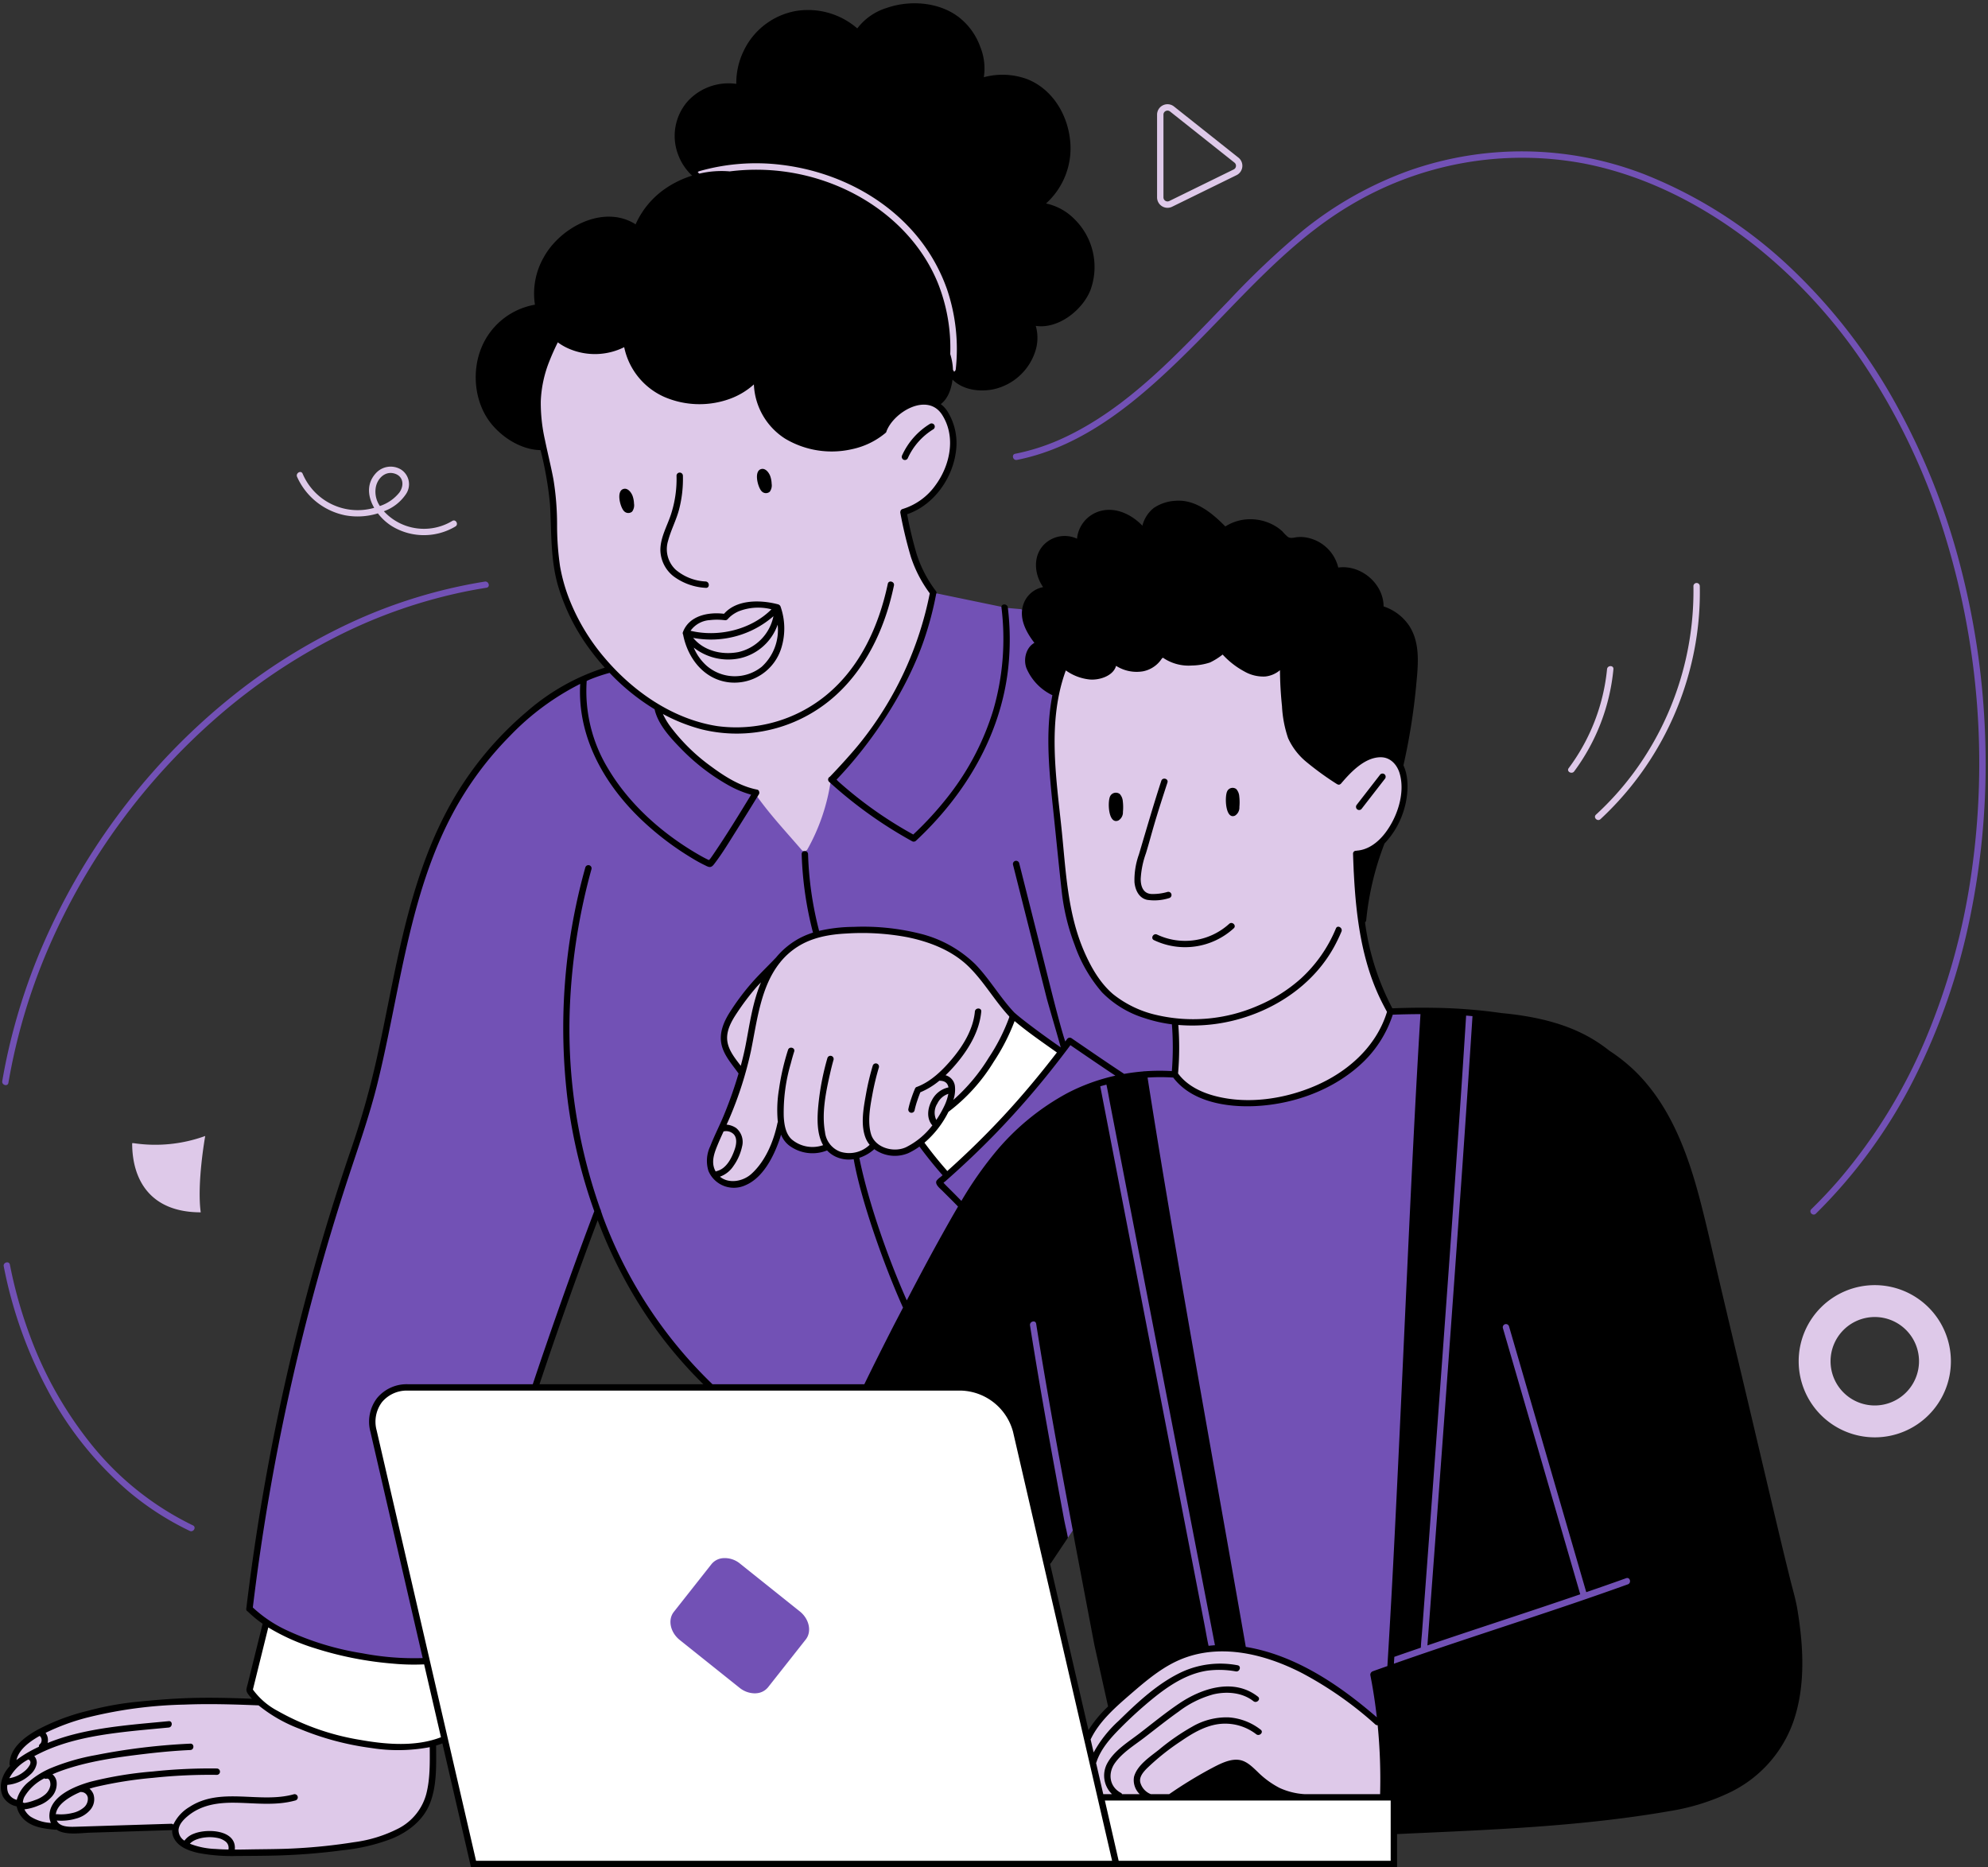
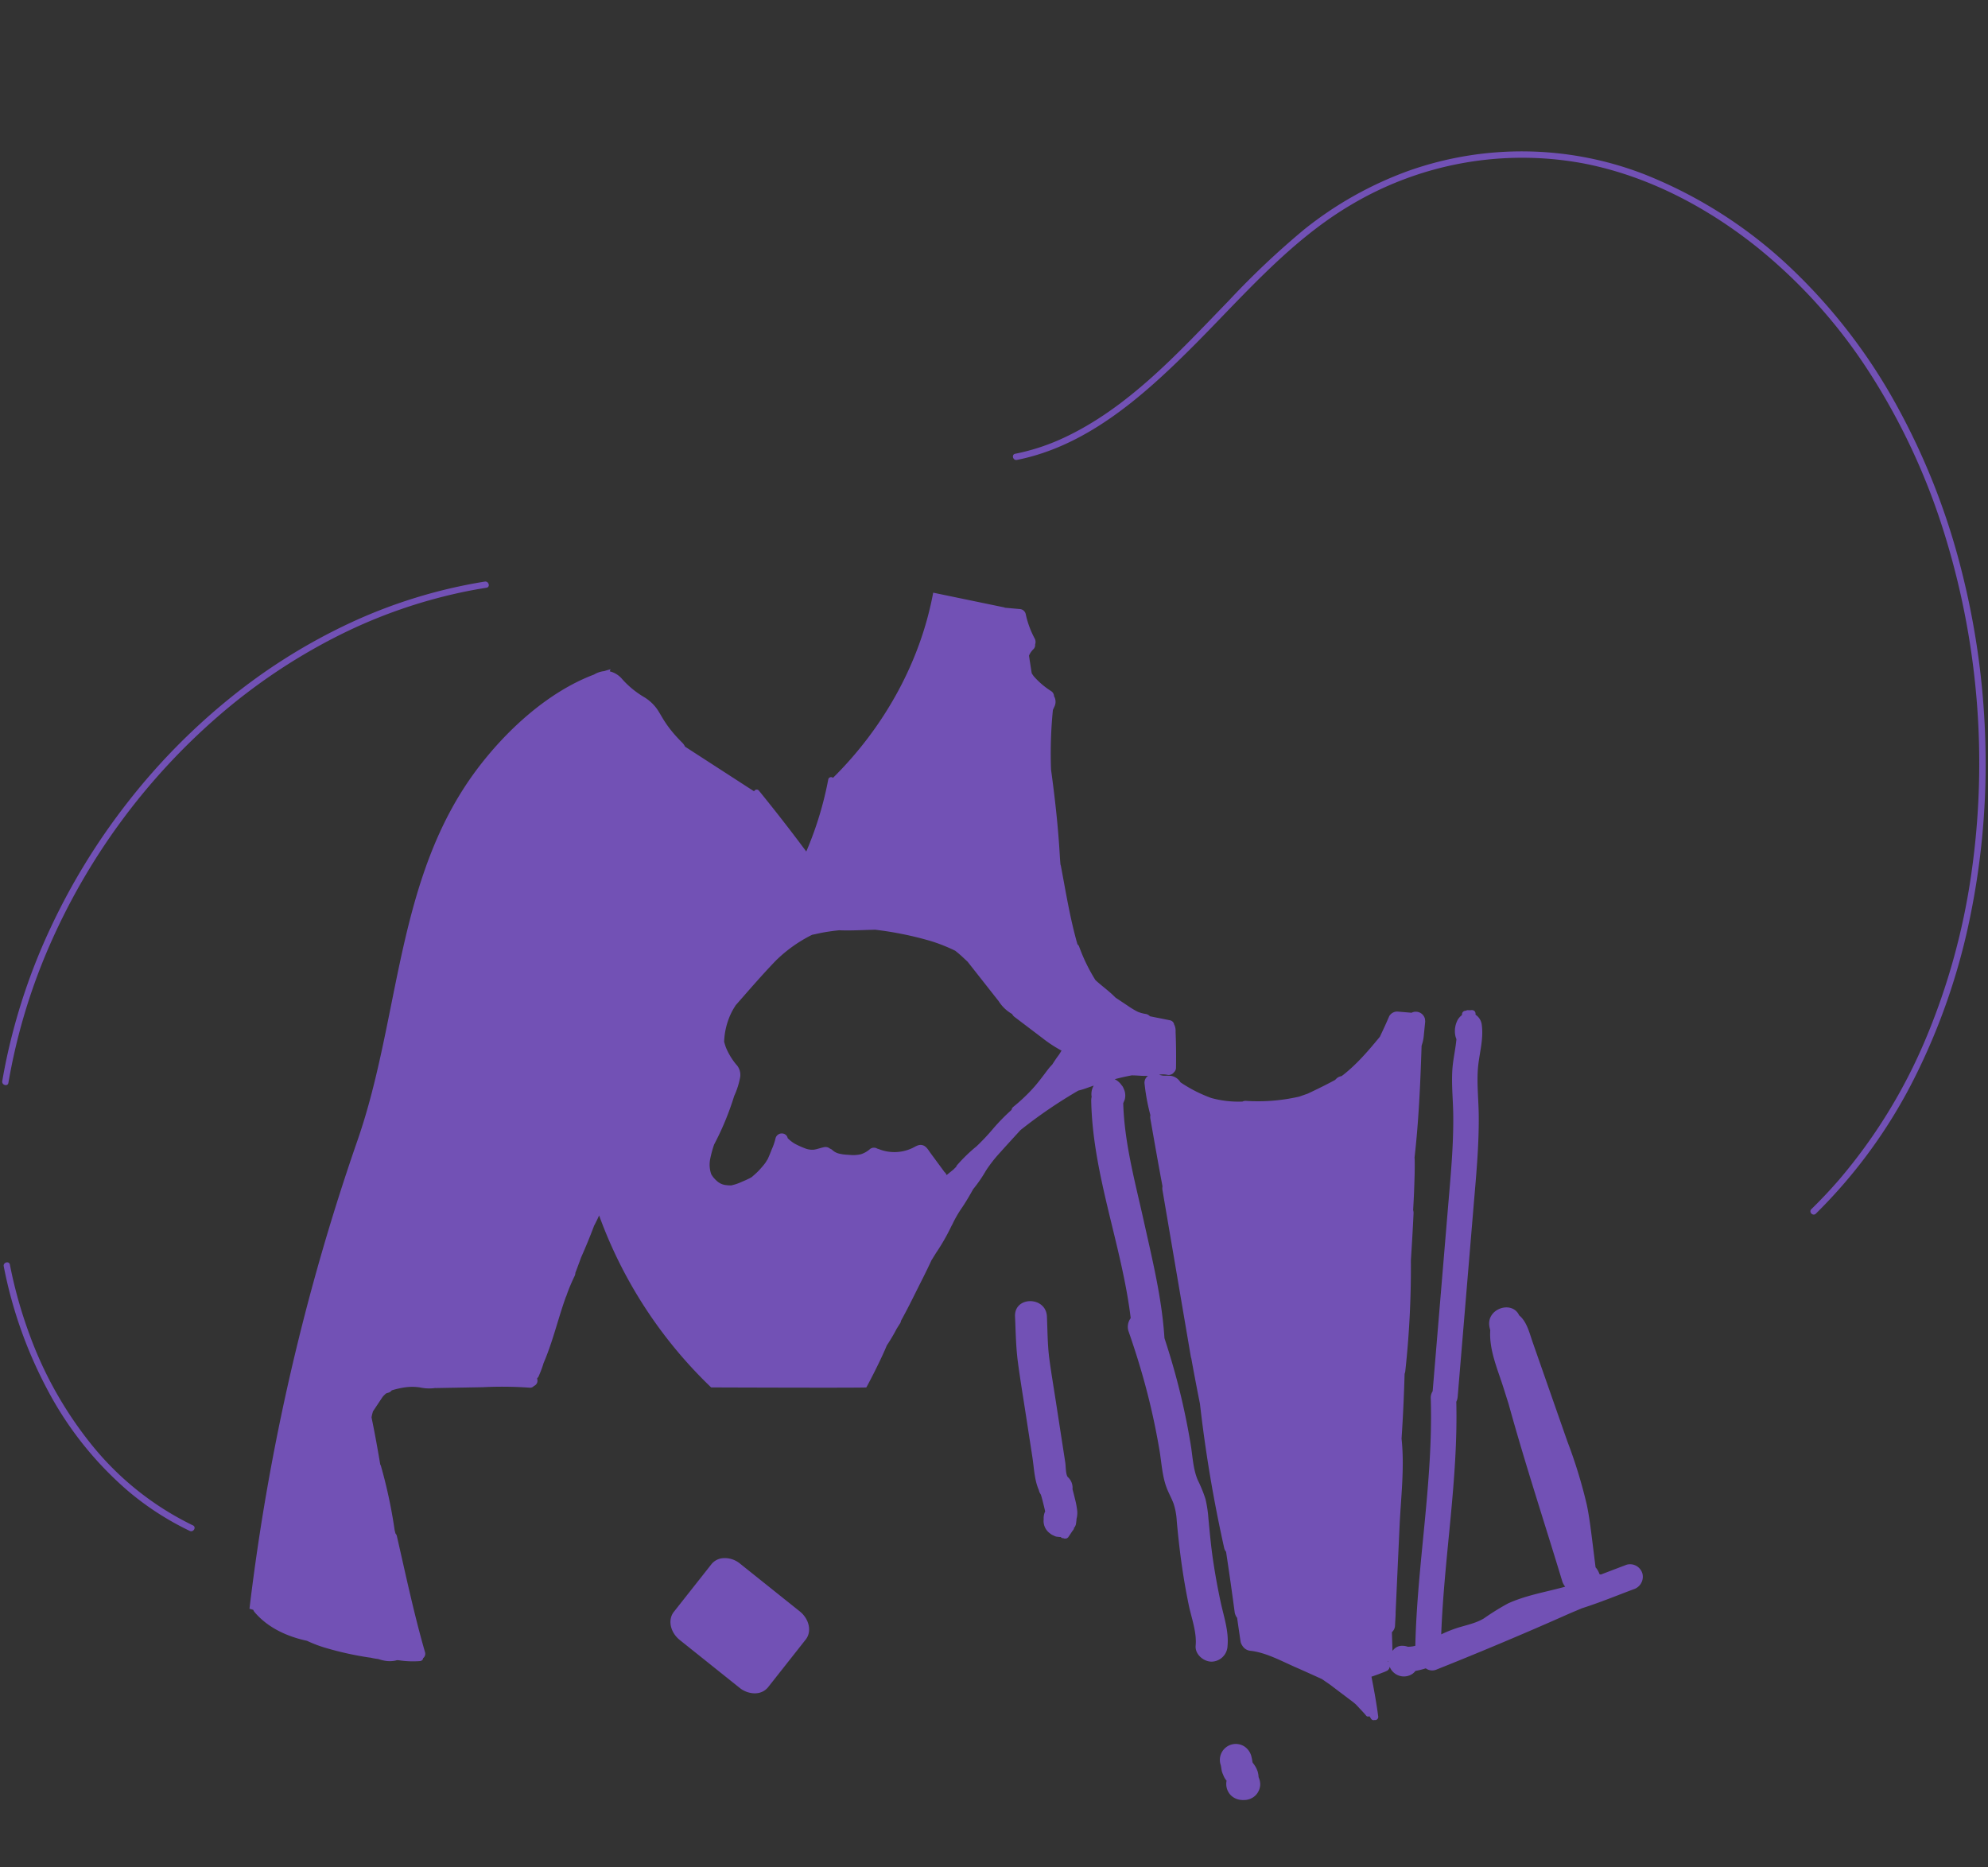
<svg xmlns="http://www.w3.org/2000/svg" data-name="Layer 1" fill="#000000" height="454" preserveAspectRatio="xMidYMid meet" version="1" viewBox="-0.2 -0.8 483.3 454.0" width="483.3" zoomAndPan="magnify">
  <rect x="-0.2" y="-0.8" width="483.3" height="454.0" fill="#333333" stroke="none" />
  <g id="change1_1">
-     <path d="M224.165,278.047a2.095,2.095,0,0,1,1.077-2.397,1.173,1.173,0,0,1,.106-.274q1.988-2.904,3.975-5.808a5.449,5.449,0,0,1,1.979-1.821,1.678,1.678,0,0,1,.635-.809c.565-.37,1.112-.763,1.647-1.173a1.859,1.859,0,0,1,.709-.982,2.698,2.698,0,0,0,.244-.177c.019-.018.039-.037.05-.046q.229-.193.446-.4c.277-.263.539-.542.79-.829q.216-.248.422-.504c.058-.071.114-.144.171-.215l.002-.003q.364-.48.717-.968a28.074,28.074,0,0,1,2.539-3.17l2.538-4.194c1.135-1.876,2.679-3.825,3.091-6.021a1.564,1.564,0,0,1,1.907-1.083,1.426,1.426,0,0,1,.78.562,1.707,1.707,0,0,1,.24.073,28.159,28.159,0,0,1,4.004,2.491c.696.52,1.378,1.06,2.031,1.634a5.264,5.264,0,0,1,1.182,1.363l.133.065a1.241,1.241,0,0,1,.562.61,1.139,1.139,0,0,1,.213.074,1.602,1.602,0,0,1,.556,2.121c-1.714,3.973-4.966,6.712-8.004,9.639-.255.266-.494.545-.751.808-.247.283-.49.57-.738.852-.769.877-1.564,1.73-2.341,2.599-.11.152-.237.29-.344.446a1.82,1.82,0,0,1-.483.472c-1.285,1.43-2.555,2.874-3.86,4.286a1.415,1.415,0,0,1-.689.413c-.043.039-.083.08-.127.12a1.891,1.891,0,0,1-.066.193,5.239,5.239,0,0,1-1.056,1.113q-.941.898-1.881,1.795l-2.565,2.448q-1.169,1.202-2.337,2.403a1.599,1.599,0,0,1-1.096.454,1.332,1.332,0,0,1-.661-.164,1.429,1.429,0,0,1-1.177-.724,13.071,13.071,0,0,0-2.207-2.569C225.743,279.994,224.483,279.139,224.165,278.047Zm9.392,58.47H98.979c-5.977,0-9.724,4.751-8.371,10.612L103.509,402.99a64.979,64.979,0,0,1-6.888.063l-.006-.003-12.629-2.03a.909.909,0,0,0-.135-.052,58.343,58.343,0,0,1-17.037-5.882,2.434,2.434,0,0,0-1.78-.387,1.489,1.489,0,0,0-1.083,1.083,101.09,101.09,0,0,1-3.168,13.479,1.359,1.359,0,0,0,.769,1.712,3.315,3.315,0,0,0,.682,1.11,3.82,3.82,0,0,0,.673.577c.958.829,1.93,1.643,2.961,2.381a19.021,19.021,0,0,0,3.992,2.092c2.747,1.118,5.528,2.158,8.291,3.235a2.221,2.221,0,0,0,.739.135,50.222,50.222,0,0,0,6.964,2.035,36.223,36.223,0,0,0,6.875.934,40.027,40.027,0,0,0,6.045.356,25.309,25.309,0,0,0,5.346-.697,12.727,12.727,0,0,0,3.608-1.36q.781,3.129,1.561,6.259l5.624,24.351H271.137L246.83,347.129A14.295,14.295,0,0,0,233.557,336.518Zm33.875,99.661,3.705,16.201h67.524V436.178Z" fill="#ffffff" />
-   </g>
+     </g>
  <g id="change2_1">
    <path d="M478.727,222.285a156.476,156.476,0,0,1-13.611,39.219,125.322,125.322,0,0,1-23.866,32.77c-.715.698-1.811-.398-1.096-1.096q3.482-3.401,6.674-7.081a130.325,130.325,0,0,0,21.099-34.254,163.007,163.007,0,0,0,11.102-40.087,188.116,188.116,0,0,0-7.02-84.369,159.143,159.143,0,0,0-17.752-37.653,128.37,128.37,0,0,0-27.009-30.199c-12.421-9.988-27.086-17.709-42.83-20.667a81.377,81.377,0,0,0-56.341,10.234c-15.216,9.023-26.649,22.801-39.063,35.124-11.774,11.688-25.229,23.469-41.992,26.792-.976.194-1.39-1.301-.412-1.495a51.64,51.64,0,0,0,11.618-3.797c15.957-7.375,28.179-20.949,40.218-33.342A201.29,201.29,0,0,1,316.75,55.076a88.908,88.908,0,0,1,25.626-14.397,82.511,82.511,0,0,1,56.968.811,111.198,111.198,0,0,1,36.418,23.438,136.458,136.458,0,0,1,24.946,32.508,168.331,168.331,0,0,1,15.696,39.459,189.813,189.813,0,0,1,6.042,42.547A184.675,184.675,0,0,1,478.727,222.285ZM399.089,381.784a3.187,3.187,0,0,1-2.166,3.814c-4.156,1.561-8.304,3.265-12.548,4.613-1.091.477-2.204.915-3.268,1.388q-5.208,2.315-10.446,4.561-10.846,4.651-21.809,9.02a2.643,2.643,0,0,1-2.437-.366,17.062,17.062,0,0,1-2.494.624,3.813,3.813,0,0,1-.74.716,3.721,3.721,0,0,1-5.547-1.744,1.209,1.209,0,0,1-.632.993,8.824,8.824,0,0,1-1.138.476q-.569.225-1.143.439c-.499.186-1.005.357-1.508.531.634,3.174,1.202,6.361,1.633,9.57a.795.795,0,0,1-.541.954.782.782,0,0,1-.328.005.734.734,0,0,1-.868-.319c-.129-.204-.262-.402-.392-.604a.613.613,0,0,1-.823-.171c-.47-.582-.988-1.111-1.495-1.652-.314-.35-.641-.689-.966-1.029-.053-.052-.111-.098-.164-.15-.603-.519-1.258-.987-1.882-1.458l-3.413-2.58-.937-.708-1.897-1.298c-2.094-.941-4.18-1.899-6.283-2.817-3.468-1.514-7.176-3.576-10.981-4.035a2.585,2.585,0,0,1-2.129-1.384,2.149,2.149,0,0,1-.364-.946q-.422-2.837-.829-5.679a3.029,3.029,0,0,1-.61-1.497c-.641-4.863-1.343-9.719-2.074-14.569a2.227,2.227,0,0,1-.47-.969,333.422,333.422,0,0,1-5.881-35.013q-1.106-5.52-2.107-11.06a2.461,2.461,0,0,1-.112-.409q-3.448-20.253-6.896-40.507a2.486,2.486,0,0,1,.011-.884c-1.026-5.48-1.992-10.973-2.953-16.465a2.48,2.48,0,0,1,.004-.864,49.806,49.806,0,0,1-1.429-7.765,2.059,2.059,0,0,1,.852-1.782c-.553.02-1.106.018-1.671-.013-.754-.041-1.526-.107-2.291-.101-1.27.237-2.535.51-3.792.845-.117.031-.232.068-.348.1a2.661,2.661,0,0,1,.337.162,4.78,4.78,0,0,1,.959.791l.007.006a.446.446,0,0,1,.033.033c.009.01.016.022.025.032a3.218,3.218,0,0,1,.239.311,4.674,4.674,0,0,1,.389.505c.007.011.013.023.019.035.152.313.286.636.406.962a.395.395,0,0,1,.021.084,3.903,3.903,0,0,1,0,2.061q-.178.422-.356.844c.282,9.692,2.902,19.195,4.992,28.614,2.101,9.47,4.414,18.803,5.031,28.501,1.714,5.207,3.203,10.486,4.416,15.835q1.129,4.978,1.962,10.017c.471,2.855.575,5.976,1.721,8.663a34.232,34.232,0,0,1,1.866,4.565,28.905,28.905,0,0,1,.712,4.652c.325,3.363.618,6.721,1.11,10.066q.771,5.237,1.885,10.415c.742,3.448,1.993,7.001,1.666,10.565A3.958,3.958,0,0,1,294.35,403.19c-1.957,0-4.068-1.788-3.876-3.876.306-3.326-1.035-6.749-1.7-9.985q-1.027-5-1.734-10.058c-.481-3.438-.858-6.88-1.167-10.336a15.942,15.942,0,0,0-.783-4.214c-.493-1.322-1.208-2.554-1.7-3.881-1.067-2.877-1.208-6.101-1.718-9.11q-.853-5.033-2.004-10.009c-1.189-5.141-2.633-10.217-4.285-15.226-.013-.044-.032-.083-.043-.128-.39-1.18-.781-2.361-1.196-3.534a3.509,3.509,0,0,1,.54-3.158c-2.147-17.758-9.25-34.839-9.597-52.837a4.107,4.107,0,0,1,.106-.996,3.011,3.011,0,0,1-.059-.666,3.927,3.927,0,0,1,.536-1.99c.011-.018.022-.031.033-.049l-.024.007c-1.202.393-2.444.916-3.711,1.199a116.694,116.694,0,0,0-14.084,9.614c-1.658,1.815-3.321,3.625-4.959,5.457a33.703,33.703,0,0,0-3.414,4.36,33.831,33.831,0,0,1-3.058,4.462c-.012.014-.027.016-.039.029-.851,1.528-1.726,3.042-2.705,4.491a28.575,28.575,0,0,0-2.476,4.316c-.015.026-.041.039-.057.064a51.224,51.224,0,0,1-3.855,6.742l-1.06,1.711c-.701,1.504-1.421,2.999-2.172,4.482-1.731,3.416-3.39,6.894-5.252,10.245a1.427,1.427,0,0,1-.233.653c-.28.42-.54.852-.811,1.278a42.587,42.587,0,0,1-2.397,4.051c-1.749,4.229-4.945,10.209-4.987,10.218-.691.141-37.723,0-37.723,0a109.631,109.631,0,0,1-27.235-41.806c-.385.851-.791,1.692-1.229,2.518-.968,2.588-2.029,5.152-3.155,7.696-.457,1.252-.916,2.503-1.395,3.747a1.569,1.569,0,0,1-.162.725,46.447,46.447,0,0,0-1.828,4.298c-.071.212-.146.423-.217.636a1.473,1.473,0,0,1-.082.143c-1.92,5.328-3.179,10.905-5.432,16.116a24.113,24.113,0,0,1-1.04,2.843l-.01.031-.002-.001c-.055.123-.096.249-.154.371a1.321,1.321,0,0,1-.326.422c-.015.034-.028.067-.043.101a1.681,1.681,0,0,1,.054.856,1.415,1.415,0,0,1-.831.959,1.257,1.257,0,0,1-1.134.404,93.28,93.28,0,0,0-11.251-.112l-11.505.21c-.033.001-.054-.015-.086-.016a10.377,10.377,0,0,1-3.704-.134,12.701,12.701,0,0,0-3.564-.034,20.554,20.554,0,0,0-3.33.748,1.567,1.567,0,0,1-.76.55c-.213.062-.424.131-.632.209l-.017.008c-.23.225-.47.439-.685.684-.031.036-.063.071-.095.106l-2.355,3.535a10.896,10.896,0,0,0-.358,1.474c.787,3.804,1.481,7.625,2.12,11.454a1.461,1.461,0,0,1,.14.268A118.959,118.959,0,0,1,95.739,371.21c.068.268.134.537.201.806a1.442,1.442,0,0,1,.346.661c2.159,9.41,4.152,18.883,6.827,28.165a1.369,1.369,0,0,1-.456,1.51.783.783,0,0,1-.045.217l.006.018-.011-.003a.836.836,0,0,1-.711.469,22.882,22.882,0,0,1-5.269-.218l-.384.011a3.643,3.643,0,0,1-.385.106,7.033,7.033,0,0,1-2.736-.03,11.108,11.108,0,0,1-1.346-.363,18.659,18.659,0,0,1-1.969-.356c-.089-.008-.178-.008-.266-.021a77.326,77.326,0,0,1-9.986-2.169,31.399,31.399,0,0,1-5.117-1.889c-4.825-1.033-9.537-3.173-12.766-6.994a1.733,1.733,0,0,1-.3-.537l-.924-.269A543.872,543.872,0,0,1,86.717,276.439c10.384-29.882,9.279-63.717,28.897-90.009,7.092-9.504,17.328-18.993,28.602-23.23a5.928,5.928,0,0,1,2.465-.834c.516-.156,1.03-.319,1.55-.451l-.196.51a5.64,5.64,0,0,1,3.017,1.878,22.085,22.085,0,0,0,5.221,4.311,10.596,10.596,0,0,1,3.303,3.033c.665.983,1.207,2.047,1.865,3.038a26.35,26.35,0,0,0,1.846,2.498c.763.917,1.575,1.79,2.421,2.629a2.958,2.958,0,0,1,.617.908L183,191.511c.049.021.103.027.15.052a.67.67,0,0,1,1.143-.143q5.921,7.275,11.52,14.804a84.242,84.242,0,0,0,5.344-17.517.699.699,0,0,1,1.151-.394c12.305-12.168,21.207-28.007,24.358-45.019l17.371,3.598c.002.019.003.037.005.056l3.603.322a1.585,1.585,0,0,1,1.495,1.138,22.603,22.603,0,0,0,2.236,6.1,1.761,1.761,0,0,1,.07,1.374,1.397,1.397,0,0,1-.445,1.188,4.588,4.588,0,0,0-1.045,1.54q.258,1.669.516,3.339c.048.308.095.618.15.926a6.628,6.628,0,0,0,.53.787,19.489,19.489,0,0,0,4.187,3.562,1.555,1.555,0,0,1,.715,1.263,2.646,2.646,0,0,1,.089,2.497c-.113.247-.227.495-.338.743l-.035.079a106.742,106.742,0,0,0-.455,14.476c.938,6.885,1.721,13.768,2.118,20.723.046.802.108,1.601.176,2.399a2.789,2.789,0,0,1,.095.287c1.21,6.375,2.24,12.84,4.034,19.088a1.438,1.438,0,0,1,.411.563,42.514,42.514,0,0,0,3.961,8.141c.015.014.029.03.044.044,1.574,1.447,3.342,2.672,4.829,4.212q1.464.975,2.928,1.95a21.492,21.492,0,0,0,2.238,1.372q.155.078.313.15-.117-.043.031.014c.188.077.382.143.576.204q.334.104.675.18.171.038.343.068.292.046.106.02a1.804,1.804,0,0,1,1.164.581c1.609.339,3.231.635,4.829.971a1.286,1.286,0,0,1,1.076,1.099c.019.031.048.052.066.084a3.669,3.669,0,0,1,.268,1.654q.06,1.45.091,2.9.062,2.901.009,5.803a1.538,1.538,0,0,1-.482,1.1,1.601,1.601,0,0,1-1.671.621,5.416,5.416,0,0,0-1.949-.019c.118.034.234.079.353.107.162.039.332.06.493.103a.388.388,0,0,1,.037.012l.043.002c.664.046,1.34-.029,1.997.06a3.273,3.273,0,0,1,2.258,1.557,34.17,34.17,0,0,0,7.514,3.826,24.979,24.979,0,0,0,7.552.862,1.813,1.813,0,0,1,.913-.163,44.85,44.85,0,0,0,12.903-1.044q1.013-.353,2.025-.706c2.228-1.04,4.435-2.125,6.596-3.294.031-.017.061-.036.092-.052l.287-.287a2.235,2.235,0,0,1,1.261-.634c.057-.041.117-.077.174-.118.106-.079.212-.159.318-.239.039-.031.131-.104.2-.159q.406-.325.8-.663c1.057-.902,2.06-1.866,3.025-2.867,1.698-1.762,3.268-3.64,4.823-5.528.782-1.647,1.549-3.3,2.263-4.978a2.241,2.241,0,0,1,2.008-1.152l3.438.291a2.198,2.198,0,0,1,.685-.229,2.397,2.397,0,0,1,1.483.276,2.317,2.317,0,0,1,1.069,1.39,3.859,3.859,0,0,1,.06.621l.023-.003-.03.296c-.004.046-.008.091-.014.137q-.139,1.383-.279,2.765a10.972,10.972,0,0,1-.296,1.894c-.085.298-.183.591-.268.887-.295,9.071-.682,18.137-1.711,27.151.013.246.036.491.04.738.04,2.44-.062,4.892-.148,7.33-.056,1.573-.149,3.145-.235,4.718a2.328,2.328,0,0,1,.102.795c-.179,3.818-.404,7.633-.652,11.446a231.433,231.433,0,0,1-1.359,26.942,2.49,2.49,0,0,1-.165.645c-.152,5.255-.389,10.505-.744,15.748.763,7.002-.162,14.3-.481,21.278q-.484,10.56-.967,21.12a2.469,2.469,0,0,1,.012.277q-.075,1.378-.151,2.756a2.262,2.262,0,0,1-.757,1.619c.042,1.507.097,3.013.139,4.52.056-.056.112-.112.168-.167a2.755,2.755,0,0,1,2.331-1.04,3.856,3.856,0,0,1,1.237.231,6.71,6.71,0,0,0,1.82-.238c.45-20.105,4.372-40.012,3.75-60.158a2.896,2.896,0,0,1,.461-1.728l3.7-44.305c.635-7.606,1.394-15.23,1.306-22.872-.042-3.664-.454-7.34-.215-11.003.162-2.493.771-4.944.988-7.418a4.491,4.491,0,0,1-.322-1.192,5.819,5.819,0,0,1,.409-3.036A3.674,3.674,0,0,1,355.216,246a1.529,1.529,0,0,1,.042-.419.888.888,0,0,1,.826-.641c.019-.006.033-.025.053-.028.034-.006.069-.004.103-.009a.997.997,0,0,1,.363-.115.951.951,0,0,1,.121.021,1.256,1.256,0,0,1,.181-.014c.052.004.098.025.148.034.172-.012.342-.049.515-.047a.972.972,0,0,1,.691.23.905.905,0,0,1,.255.55.869.869,0,0,1-.02.325,3.413,3.413,0,0,1,1.546,2.553c.478,3.674-.724,7.185-.964,10.822-.242,3.663.173,7.339.215,11.003.088,7.641-.67,15.265-1.306,22.872l-3.813,45.654a3.286,3.286,0,0,1-.334,1.212c.468,18.935-2.958,37.665-3.665,56.551a32.281,32.281,0,0,1,3.807-1.536c2.221-.709,4.545-1.127,6.566-2.34a59.803,59.803,0,0,1,5.869-3.642c4.357-1.983,9.028-2.741,13.614-3.989.094-.026.187-.059.281-.086a4.102,4.102,0,0,1-.742-1.414c-4.323-14.268-9.017-28.518-12.992-42.93l-1.28-4.051c-1.412-4.468-3.513-9.176-3.203-13.926-.054-.246-.116-.49-.169-.736-.979-4.557,5.492-6.654,7.192-2.919,1.883,1.55,2.496,4.277,3.277,6.509l2.777,7.938q2.84,8.118,5.68,16.236a119.763,119.763,0,0,1,4.748,15.527c.589,2.892.947,5.828,1.313,8.755q.255,2.04.508,4.08.139,1.113.277,2.226a4.575,4.575,0,0,1,.913,1.562c.008.024.01.046.017.069.108.043.218.082.321.135,2.114-.8,4.222-1.616,6.327-2.407A3.125,3.125,0,0,1,399.089,381.784ZM257.868,254.632a32.039,32.039,0,0,1-4.724-3.11q-3.363-2.548-6.725-5.098a1.937,1.937,0,0,1-.542-.652c-.005-.006-.013-.01-.018-.016-.014-.016-.026-.034-.04-.05-.015-.006-.029-.011-.044-.017a9.275,9.275,0,0,1-3.182-3.068q-1.31-1.663-2.619-3.327-2.471-3.139-4.943-6.279c-.695-.637-1.367-1.301-2.084-1.913-.298-.254-.607-.496-.908-.746a41.724,41.724,0,0,0-5.824-2.326,82.667,82.667,0,0,0-13.641-2.788c-2.925.048-5.877.26-8.79.13-1.28.137-2.523.306-3.831.534-.864.151-1.788.393-2.719.566a34.174,34.174,0,0,0-8.867,6.323c-3.353,3.481-6.519,7.165-9.712,10.804-.334.52-.656,1.049-.945,1.601a17.466,17.466,0,0,0-1.867,7.29c.148.481.275.983.474,1.472a16.261,16.261,0,0,0,2.423,4.003,3.652,3.652,0,0,1,1.005,3.084,19.037,19.037,0,0,1-1.424,4.54c-.013.032-.029.064-.042.096a68.455,68.455,0,0,1-4.877,11.789,28.358,28.358,0,0,0-.95,3.506,7.051,7.051,0,0,0,.267,3.729c.025.041.053.081.079.122.108.175.225.344.345.511.032.041.083.107.101.129q.111.132.228.26.234.254.488.489.127.117.259.229c.018.015.069.057.11.09.182.138.382.248.575.371a4.039,4.039,0,0,0,1.006.36,8.336,8.336,0,0,0,1.788.122c.037-.01.065-.042.104-.048a11.722,11.722,0,0,0,2.392-.839c.084-.034.168-.07.252-.104l.011-.004c.186-.081.373-.161.558-.244q.496-.222.983-.465c.171-.086.337-.182.505-.273.54-.46,1.083-.918,1.579-1.427q.508-.521.981-1.075.224-.262.441-.53c.014-.018.126-.159.166-.209.034-.044.099-.13.108-.142.221-.296.399-.622.606-.928.019-.042.045-.081.064-.123.371-.812.638-1.478.981-2.358a14.861,14.861,0,0,0,.923-2.721,1.57,1.57,0,0,1,1.907-1.083,1.405,1.405,0,0,1,1.036,1.108c.013.012.031.016.044.028a7.673,7.673,0,0,0,1.947,1.451,19.531,19.531,0,0,0,2.144.954,4.801,4.801,0,0,0,2.173.364c.866-.113,1.696-.459,2.554-.622a1.698,1.698,0,0,1,1.418.359,1.545,1.545,0,0,1,.576.342,3.634,3.634,0,0,0,1.831.907c.192.046.385.08.578.118q.289.042.093.019.17.021.339.039c.423.044.848.07,1.273.09a8.473,8.473,0,0,0,2.825-.15,6.17,6.17,0,0,0,2.11-1.174,1.563,1.563,0,0,1,1.892-.181,2.267,2.267,0,0,1,.296.081,10.208,10.208,0,0,0,8.255-.247c.828-.408,1.57-.968,2.536-.65.875.288,1.359,1.235,1.876,1.936q1.633,2.216,3.266,4.432c.018.024.015.054.031.079a1.471,1.471,0,0,1,.5.624,1.371,1.371,0,0,0,.082.137l.017.017c.548-.457,1.106-.901,1.658-1.353.21-.229.442-.439.66-.66a1.024,1.024,0,0,1,.112-.281,38.484,38.484,0,0,1,4.813-4.68,53.058,53.058,0,0,0,3.899-4.121A47.2,47.2,0,0,1,245.72,269.04a1.192,1.192,0,0,1,.388-.709,43.227,43.227,0,0,0,4.638-4.335c1.42-1.544,2.631-3.22,3.9-4.886.303-.399.652-.761.99-1.131.507-.805,1.038-1.594,1.614-2.351Q257.56,255.13,257.868,254.632ZM337.33,403.269c-.006-.06-.009-.119-.011-.179-.055.032-.102.076-.159.103A.738.738,0,0,1,337.33,403.269ZM261.113,363.53q-.271-1.135-.576-2.263l-.002-.005a3.509,3.509,0,0,0-1.129-2.941c-.536-.528-.5-2.704-.625-3.518q-.405-2.624-.81-5.248l-1.562-10.121c-.502-3.254-1.055-6.504-1.492-9.767-.464-3.462-.445-6.911-.602-10.39-.224-4.968-7.977-4.995-7.752,0,.169,3.736.207,7.413.701,11.129.525,3.956,1.177,7.895,1.786,11.839q.868,5.623,1.736,11.245c.395,2.557.478,5.534,1.561,7.97a2.708,2.708,0,0,0,.406.983c.038.052.061.112.094.165.227.69.402,1.405.577,2.104.161.642.32,1.29.461,1.941a3.935,3.935,0,0,0-.358,1.892,3.703,3.703,0,0,0,1.503,3.439c.013.012.03.018.043.03a2.86,2.86,0,0,0,.844.503c.039.014.071.04.111.052a1.929,1.929,0,0,0,.978.265,2.637,2.637,0,0,0,.67.05.579.579,0,0,0,.119.13.68.68,0,0,0,.499.152l.015.008c.021.009.044.016.066.026l.002-.007c.009.003.015.012.025.014a.386.386,0,0,0,.196.053.392.392,0,0,0,.206,0c.005,0,.01-.004.015-.005l.035.005.206-.028.185-.078a.584.584,0,0,0,.167-.153l.009.049,1.169-1.735c.007-.007.018-.009.025-.016a1.382,1.382,0,0,0,.204-.296l.078-.185a.586.586,0,0,0,.013-.286c.06-.011.114-.031.176-.038.079-.186.162-.371.236-.559q.008-.022.016-.044a.659.659,0,0,0,.021-.091c.057-.355.11-.712.143-1.07q.002-.027.003-.053c0-.037-.013-.071-.014-.107a5.814,5.814,0,0,0,.203-1.921A19.937,19.937,0,0,0,261.113,363.53Zm44.441,66.388a6.351,6.351,0,0,0-1.089-1.995c-.064-.083-.11-.176-.167-.263a13.268,13.268,0,0,0-.323-1.615,4.129,4.129,0,0,0-1.781-2.316,3.876,3.876,0,0,0-5.303,1.39,3.861,3.861,0,0,0-.391,2.986c.207.596.203,1.232.37,1.837a6.859,6.859,0,0,0,.325.831,4.793,4.793,0,0,0,.374.785c.132.203.281.394.43.586a3.048,3.048,0,0,0-.087.811,3.916,3.916,0,0,0,1.135,2.74,4.074,4.074,0,0,0,2.684,1.129.872.872,0,0,0,.257.009l.195.003c.014,0,.027-.005.041-.005h.072a3.998,3.998,0,0,0,2.741-1.135,3.939,3.939,0,0,0,1.135-2.74,4.573,4.573,0,0,0-.4-1.682A5.924,5.924,0,0,0,305.554,429.917Zm-111.323-38.95-14.511-11.601a5.837,5.837,0,0,0-4.246-1.331,3.981,3.981,0,0,0-2.712,1.456l-9.152,11.601c-1.515,1.918-.863,4.986,1.453,6.837l14.511,11.601a5.986,5.986,0,0,0,3.688,1.361,4.868,4.868,0,0,0,.557-.032,3.984,3.984,0,0,0,2.713-1.455l9.151-11.601C197.199,395.886,196.547,392.819,194.231,390.967ZM46.711,370.062a71.816,71.816,0,0,1-24.313-19.209,93.634,93.634,0,0,1-15.432-27.217,109.975,109.975,0,0,1-4.762-16.971c-.193-.978-1.687-.564-1.495.412a107.135,107.135,0,0,0,10.572,29.906,84.333,84.333,0,0,0,19.633,24.702A69.816,69.816,0,0,0,45.929,371.4C46.825,371.827,47.612,370.49,46.711,370.062Zm67.128-227.224q2.108-.41,4.231-.744c.983-.155.565-1.649-.412-1.495a124.31,124.31,0,0,0-33.087,10.215,141.393,141.393,0,0,0-29.373,18.532,155.281,155.281,0,0,0-24.583,25.2,158.637,158.637,0,0,0-18.473,30.132A147.211,147.211,0,0,0,1.134,257.816q-.426,2.111-.785,4.233c-.166.976,1.328,1.395,1.495.412a144.135,144.135,0,0,1,9.905-33.16,157.026,157.026,0,0,1,41.112-55.98,142.052,142.052,0,0,1,28.636-19.293A124.341,124.341,0,0,1,113.839,142.837Z" fill="#7251b5" />
  </g>
  <g id="change3_1">
-     <path d="M330.114,206.733a4.934,4.934,0,0,0-.609,1.038c-1.17,2.864.014,6.963.422,9.883.363,2.603.721,5.206.974,7.82a16.998,16.998,0,0,1,1.418,4.673c.911,3.289,1.681,6.668,2.804,9.893.026.075.221.573.254.674a11.079,11.079,0,0,0,.514,1.011,14.158,14.158,0,0,1,1.008,1.854,2.667,2.667,0,0,1,.326,2.394c-.036.087-.07.178-.106.266a16.633,16.633,0,0,1-1.513,4.029,2.313,2.313,0,0,1-.359.554,15.573,15.573,0,0,1-3.991,5.756c-.761.64-1.556,1.229-2.365,1.795-1.415,1.621-3.512,2.655-5.345,3.704a45.872,45.872,0,0,1-6.93,3.287,35.88,35.88,0,0,1-7.817,1.762,21.646,21.646,0,0,1-3.85.281,22.967,22.967,0,0,1-9.676-.894,31.395,31.395,0,0,1-4.574-1.648,9.488,9.488,0,0,1-3.338-2.675,3.208,3.208,0,0,1-1.595-2.698q.035-5.964.07-11.928a31.265,31.265,0,0,1-14.731-5.139c-7.184-4.955-11.513-17.848-12.421-26.526l-2.151-20.568c-1.143-10.935-2.22-22.321,1.401-32.67a.717.717,0,0,1,.707-.98,2.662,2.662,0,0,1,1.249.492q.543.319,1.112.591a14.244,14.244,0,0,0,4.509,1.262c.042.004.083.01.125.014a9.453,9.453,0,0,0,3.012-1.679,11.47,11.47,0,0,1,1.654-1.444.67.67,0,0,1,1.068-.429,7.974,7.974,0,0,0,7.468,1.107,1.619,1.619,0,0,1,.079-.165c.315-.516.977-.752,1.435-1.119a6.558,6.558,0,0,0,1.302-1.405.807.807,0,0,1,.321-.269.769.769,0,0,1,1.201-.185,7.316,7.316,0,0,0,2.211,1.44c1.524.038,3.049.02,4.572-.065q1.171-.065,2.339-.18a13.157,13.157,0,0,1,1.514-.099,8.56,8.56,0,0,0,2.371-1.516.67.67,0,0,1,.55-.224.747.747,0,0,1,1.138.183,11.374,11.374,0,0,0,3.158,2.964,19.528,19.528,0,0,0,3.635,1.323c.388.097.779.171,1.173.244.088.016.116.023.123.025.013,0,.048.003.139.013.169.018.338.034.507.046a11.03,11.03,0,0,0,1.185.019q.254-.01.508-.033.17-.015.338-.036-.196.022.095-.021a2.051,2.051,0,0,1,.399-.009,5.125,5.125,0,0,1,.886-.517,3.061,3.061,0,0,1,.7-.233c.042-.026.07-.066.114-.089a.793.793,0,0,1,1.06.278.68.68,0,0,1,.095.356,1.675,1.675,0,0,1,.197.704,8.625,8.625,0,0,1-.235,2.425,2.59,2.59,0,0,1,.079.389c.257,3.802.493,7.62,1.066,11.391.008.049.018.097.025.146a19.324,19.324,0,0,0,3.473,5.144,20.374,20.374,0,0,0,3.962,3.224,23.154,23.154,0,0,1,3.78,2.854l.535.085a2.06,2.06,0,0,1,.615.228c4.197-4.907,8.708-7.464,12.064-5.947C345.363,186.499,339.811,205.577,330.114,206.733ZM390.487,161.894a48.1,48.1,0,0,1-9.33,24.068c-.597.8.749,1.574,1.339.782a49.575,49.575,0,0,0,9.541-24.851C392.133,160.901,390.582,160.908,390.487,161.894ZM232.385,230.887c-6.466-4.102-14.435-5.528-21.976-5.58-8.387-.058-15.849.519-21.494,7.355l.01-.031c-2.875,3.062-5.547,5.386-7.995,8.8-2.372,3.31-6.198,7.598-4.852,12.003.728,2.384,2.468,4.263,3.865,6.27l.048-.146.272.428a104.597,104.597,0,0,1-4.286,11.87,83.486,83.486,0,0,0-3.292,7.755c-1.835,6.221,5.22,10.234,10.348,5.531,3.332-3.057,5.627-8.308,6.526-12.703l.194-.091a10.047,10.047,0,0,0,.955,3.14c1.31,2.465,6.009,4.55,10.258,2.558l-.079-.209c2.212,2.885,7.446,3.908,11.444-.273l-.03-.059a7.674,7.674,0,0,0,7.927,1.386c4.186-1.947,7.485-5.856,9.551-9.888.092-.18.185-.373.278-.574a11.349,11.349,0,0,0,3.91-3.14c1.518-1.826,2.946-3.737,4.391-5.621,2.194-2.862,4.634-5.765,5.559-9.254q.428-.78.856-1.561c.016-.029.024-.061.039-.091.007-.013.013-.019.021-.032a2.906,2.906,0,0,0,.352-.838,3.383,3.383,0,0,0,.004-1.668l.648-.305C241.199,241.06,238.194,234.572,232.385,230.887ZM337.587,427.742a48.308,48.308,0,0,0-.67-5.581,11.088,11.088,0,0,0-.561-2.526,2.925,2.925,0,0,0-2.08-1.745,19.149,19.149,0,0,0-1.866-2.175,40.207,40.207,0,0,0-7.982-6.091,58.311,58.311,0,0,0-6.705-3.762,33.992,33.992,0,0,0-4.978-2.845,36.302,36.302,0,0,0-15.742-3.308,28.104,28.104,0,0,0-14.932,4.392,55.045,55.045,0,0,0-6.157,4.81,19.365,19.365,0,0,0-3.126,3.165,15.015,15.015,0,0,0-4.463,3.647,35.374,35.374,0,0,0-2.211,2.957c-.702,1.036-1.683,2.184-1.732,3.486a19.018,19.018,0,0,0,.831,4.479q.496,2.281.992,4.562c.276,1.268.342,3.101,1.273,4.083a2.066,2.066,0,0,0,.977.58,1.48,1.48,0,0,0,.736.188q6.927-.051,13.851.228a1.389,1.389,0,0,0,.737-.164,11.007,11.007,0,0,0,4.379-.781,51.431,51.431,0,0,0,6.315-2.651,15.165,15.165,0,0,1,5.563-1.682,14.113,14.113,0,0,1,3.548-.105c.736.604,1.469,1.213,2.252,1.75.798.548,1.756.928,2.5,1.546a7.721,7.721,0,0,0,2.611,1.789,10.063,10.063,0,0,0,4.577.392c.069.025.135.056.204.08,3.583.121,7.166.229,10.751.184,3.384-.042,6.845-.559,10.229-.289a1.701,1.701,0,0,0,.045-1.548,10.632,10.632,0,0,0,.389-1.424A21.378,21.378,0,0,0,337.587,427.742ZM474.08,330.153a18.503,18.503,0,1,1-18.503-18.504A18.524,18.524,0,0,1,474.08,330.153Zm-7.752,0a10.752,10.752,0,1,0-10.751,10.752A10.764,10.764,0,0,0,466.329,330.153ZM411.486,141.675a74.389,74.389,0,0,1-14.482,45.337,71.657,71.657,0,0,1-9.211,10.252c-.736.677.363,1.771,1.096,1.096a75.735,75.735,0,0,0,23.128-42.845,73.885,73.885,0,0,0,1.019-13.84A.776.776,0,0,0,411.486,141.675ZM110.52,127.196a14.941,14.941,0,0,1-15.625-.185,13.069,13.069,0,0,1-3.225-2.999,16.579,16.579,0,0,1-7.879.488,16.333,16.333,0,0,1-11.764-9.361c-.403-.904.934-1.692,1.339-.782a14.546,14.546,0,0,0,17.404,8.312c-1.563-2.707-1.947-5.913.455-8.473a4.852,4.852,0,0,1,6.078-.833,4.256,4.256,0,0,1,1.166,6.003,10.931,10.931,0,0,1-5.346,4.133,13.172,13.172,0,0,0,5.274,3.497,13.32,13.32,0,0,0,11.343-1.137C110.589,125.329,111.367,126.671,110.52,127.196Zm-18.368-4.974a10.126,10.126,0,0,0,4.733-3.268c1.256-1.739.988-4.045-1.285-4.651-2.174-.58-3.937,1.153-4.399,3.166A6.167,6.167,0,0,0,92.152,122.222ZM48.6,293.947c-.972-7.124,1.092-18.56,1.092-18.56A35.557,35.557,0,0,1,32.306,277.134h-.375C31.931,286.318,36.557,293.947,48.6,293.947ZM172.302,46.117c3.551.275,6.951-.735,10.34-1.649a24.01,24.01,0,0,1,4.14-.732,43.75,43.75,0,0,1,6.133,1.342,50.29,50.29,0,0,1,16.278,7.778c5.223,3.931,8.421,9.377,11.823,14.831,1.353,2.169,2.798,4.39,4.004,6.704a50.36,50.36,0,0,1,2.339,12.175,3.966,3.966,0,0,0,3.876,3.876A3.91,3.91,0,0,0,235.11,86.565c-.004-.061-.015-.121-.018-.182a4.049,4.049,0,0,0,.39-1.548c.263-4.861-1.296-9.445-3.471-13.712a66.04,66.04,0,0,0-8.901-17.405c-6.989-9.755-18.848-15.914-30.605-17.533a29.855,29.855,0,0,0-5.785-.241,32.092,32.092,0,0,0-7.258-.083c-3.436.39-7.377,1.075-9.899,3.64C167.075,42.029,169.038,45.864,172.302,46.117ZM105.074,424.506a1.591,1.591,0,0,0-1.907-1.083,38.891,38.891,0,0,1-14.019-.613,1.482,1.482,0,0,0-1.245.242,41.54,41.54,0,0,1-11.146-3.05c-3.788-1.553-7.855-3.69-11.683-5.597a4.516,4.516,0,0,0-1.057-.357,11.834,11.834,0,0,0-4.373-1.29c-3.126-.273-6.347-.077-9.482-.045-6.326.066-12.618.076-18.842,1.341-3.066.623-6.128,1.272-9.191,1.909a12.537,12.537,0,0,0-1.616.45,46.503,46.503,0,0,0-11.415,3.526,11.19,11.19,0,0,0-5.446,5.04,7.232,7.232,0,0,0-.806,3.951c-.127.151-.268.289-.391.443-.413.515-.84,1.026-1.21,1.573a4.428,4.428,0,0,0,3.199,6.908,5.427,5.427,0,0,0,.105.622,6.559,6.559,0,0,0,4.299,4.05,8.246,8.246,0,0,0,4.181.345,6.767,6.767,0,0,0,4.764,1.798,16.101,16.101,0,0,0,3.604-.442c.15.02.293.047.45.059,1.133.084,2.287.047,3.422.021a4.736,4.736,0,0,0,1.569-.327,117.108,117.108,0,0,0,15.307-.47c.031,2.654,2.295,4.429,4.631,5.166,5.41,1.707,12.27,1.248,17.872,1.237a4.684,4.684,0,0,0,1.691-.329c11.524-.362,26.992.342,35.325-8.9a4.688,4.688,0,0,0,.882-1.426,9.253,9.253,0,0,0,.701-1.325,5.26,5.26,0,0,0,.296-.94,22.814,22.814,0,0,0,1.303-11.21A1.688,1.688,0,0,0,105.074,424.506Zm176.021-377.32v-20.11a2.537,2.537,0,0,1,4.114-1.986l15.662,12.433a2.537,2.537,0,0,1-.461,4.264l-15.662,7.677a2.536,2.536,0,0,1-3.653-2.277Zm1.55,0a.987.987,0,0,0,1.42.886l15.662-7.677a.987.987,0,0,0,.179-1.659L284.245,26.304a.973.973,0,0,0-.609-.217.994.994,0,0,0-.434.101.967.967,0,0,0-.557.888Zm-100.75,144.119a10.89,10.89,0,0,0,1.18.397c3.412,5.051,7.71,9.582,11.626,14.155a.649.649,0,0,0,.555.25.69.69,0,0,0,.806-.35,48.249,48.249,0,0,0,5.734-16.985c.018-.081.034-.162.051-.242a14.952,14.952,0,0,0,1.773-1.49,4.258,4.258,0,0,0,.579-.729c4.03-3.352,7.443-8.337,10.133-12.278a58.386,58.386,0,0,0,7.141-14.064,41.67,41.67,0,0,0,4.449-12.66,4.972,4.972,0,0,0-.043-1.827c-.005-.059.001-.117-.005-.177-.013-.119-.046-.228-.065-.344a1.407,1.407,0,0,0,.688-2.117,43.688,43.688,0,0,1-6.726-18.39,1.274,1.274,0,0,0-.085-.678,1.78,1.78,0,0,0,.276-.257c8.988-2.884,15.178-15.796,9.263-24.273-3.763-5.392-12.752-.83-14.683,4.655l.002.008c-.089.103-.17.215-.263.314-.305.171-.617.329-.917.48-1.079.542-2.177,1.048-3.297,1.498a48.324,48.324,0,0,1-5.78,1.867,12.467,12.467,0,0,0-2.041.279,28.853,28.853,0,0,1-11.91-3.522,22.135,22.135,0,0,1-2.178-2.087,21.109,21.109,0,0,1-2.569-3.568,7.745,7.745,0,0,1-1.3-4.481,1.234,1.234,0,0,0-.127-.628c.605-1.424-1.262-3.071-2.465-1.73-1.785,1.991-4.583,2.852-7.059,3.639-.369.118-.745.222-1.12.327-.023-.001-.038-.013-.061-.013-3.544-.044-7.176.241-10.607-.739a20.631,20.631,0,0,1-4.698-2.485,12.409,12.409,0,0,1-5.272-8.315,2.08,2.08,0,0,0-.152-.589,1.587,1.587,0,0,0-2.308-1.219,13.399,13.399,0,0,1-6.091,1.753,20.006,20.006,0,0,1-6.403-1.345l-2.817-2.083a60.15,60.15,0,0,0-2.694,6.064c-4.05,10.663-.79,18.188,1.195,28.685,1.135,6.004.608,12.307,1.23,18.423,1.485,14.615,11.811,28.796,24.58,36.486a3.741,3.741,0,0,0,.632,1.718c2.77,4.011,5.434,8.414,9.431,10.848a22.245,22.245,0,0,0,1.974,1.41q1.975,1.547,4.076,2.924C177.486,189.107,179.584,190.714,181.895,191.304Z" fill="#dec9e9" />
-   </g>
+     </g>
  <g id="change4_1">
-     <path d="M298.115,191.638a1.461,1.461,0,0,1,2.254-.577,3.018,3.018,0,0,1,.708,1.762,12.218,12.218,0,0,1,.029,2.575,2.313,2.313,0,0,1-1.073,2.108C297.717,198.513,297.495,193.014,298.115,191.638Zm-133.228-68.57a29.356,29.356,0,0,0,.932-8.235.776.776,0,0,0-1.55,0,27.793,27.793,0,0,1-1.378,9.513c-.92,2.777-2.499,5.46-2.547,8.455a8.303,8.303,0,0,0,3.178,6.497,14.375,14.375,0,0,0,7.853,2.823c.992.099.985-1.452,0-1.55a12.128,12.128,0,0,1-7.305-2.854,6.862,6.862,0,0,1-1.846-7.051C162.907,128.066,164.203,125.675,164.887,123.068ZM435.788,417.75a30.273,30.273,0,0,1-15.572,17.297,53.415,53.415,0,0,1-14.464,4.469c-7.344,1.282-14.748,2.217-22.168,2.935-14.679,1.422-29.421,1.979-44.147,2.66v8.044H114.299l-.139-.601-6.811-29.489c-.505.186-1.011.369-1.527.519.021,4.629.229,9.594-1.46,13.967-1.597,4.133-5.165,6.924-9.152,8.616a46.23,46.23,0,0,1-12.045,2.868,151.799,151.799,0,0,1-15.594,1.274c-3.369.1-6.749.107-10.12.127a43.444,43.444,0,0,1-9.322-.713c-2.278-.487-4.999-1.427-6.078-3.688a3.935,3.935,0,0,1-.39-1.939.772.772,0,0,1-.246.058l-19.565.611c-2.259.071-4.901.51-7.108-.166a4.396,4.396,0,0,1-1.218-.592.705.705,0,0,1-.348.049c-2.386-.242-4.948-.508-6.929-1.995a6.076,6.076,0,0,1-2.391-3.68,4.931,4.931,0,0,1-3.354-2.41,5.589,5.589,0,0,1-.333-3.726,7.992,7.992,0,0,1,2.087-3.721.705.705,0,0,1-.134-.425c.054-3.862,3.56-6.522,6.619-8.248a51.898,51.898,0,0,1,12.27-4.675,74.616,74.616,0,0,1,11.503-2.164c4.416-.449,8.841-.833,13.278-.971,5.087-.159,10.178-.028,15.263.169-.105-.121-.223-.231-.324-.355-.444-.545-1.121-1.247-1.018-1.987a11.979,11.979,0,0,1,.291-1.177q.708-2.859,1.415-5.718,1.113-4.498,2.227-8.997A28.179,28.179,0,0,1,60.02,390.98a.595.595,0,0,1-.346-.656l.001-.01.003-.028q.399-3.331.838-6.657,3.55-26.861,9.745-53.281A543.457,543.457,0,0,1,85.33,278.084,204.547,204.547,0,0,0,91.615,255.53c1.678-7.624,3.095-15.302,4.743-22.933,3.227-14.943,7.484-29.933,15.971-42.828a81.649,81.649,0,0,1,15.553-17.558,53.225,53.225,0,0,1,18.945-10.686c-1.256-1.398-2.445-2.846-3.547-4.341a49.741,49.741,0,0,1-7.793-15.475c-1.917-6.565-1.58-13.29-1.993-20.042a86.168,86.168,0,0,0-2.281-13.027c-4.473-.096-8.841-2.749-11.695-6.076-4.22-4.919-5.125-12.4-2.86-18.374A17.258,17.258,0,0,1,129.851,73.28a17.686,17.686,0,0,1,2.113-11.48c3.984-7.336,14.595-13.008,22.359-8.063a20.863,20.863,0,0,1,6.47-8.14,24.136,24.136,0,0,1,7.268-3.696,13.168,13.168,0,0,1-3.408-5.121,12.771,12.771,0,0,1,2.353-12.98,13.476,13.476,0,0,1,11.793-4.208,17.872,17.872,0,0,1,1.875-8.186,17.459,17.459,0,0,1,12.85-9.573,18.305,18.305,0,0,1,14.69,4.272A14.251,14.251,0,0,1,215.4,1.117c5.574-1.936,12.595-1.443,17.393,2.178a15.88,15.88,0,0,1,5.302,7.26,13.874,13.874,0,0,1,.881,7.423,17.332,17.332,0,0,1,10.659.509c5.928,2.41,9.555,8.313,10.28,14.516a18.067,18.067,0,0,1-5.821,15.672,13.658,13.658,0,0,1,6.883,3.766,16.317,16.317,0,0,1,3.885,17.383c-1.961,4.813-7.801,9.433-13.258,8.604a10.549,10.549,0,0,1-.204,6.44,13.774,13.774,0,0,1-10.163,8.995c-3.407.674-7.399.11-9.871-2.38-.275,2.242-1.089,4.638-2.853,5.968a7.082,7.082,0,0,1,1.66,1.819,14.639,14.639,0,0,1,1.986,9.94c-.907,6.513-5.486,12.874-11.829,15.014a97.345,97.345,0,0,0,2.332,9.729,29.828,29.828,0,0,0,4.672,8.95.594.594,0,0,1,.058.697,80.276,80.276,0,0,1-2.982,11.263c-4.16,12.078-12.382,24.637-21.241,33.885a4.721,4.721,0,0,1,.335.351A98.55,98.55,0,0,0,221.82,202.091a81.2,81.2,0,0,0,8.669-9.507,64.354,64.354,0,0,0,10.787-20.759,62.106,62.106,0,0,0,1.985-24.933c-.116-.991,1.436-.979,1.55,0A64.974,64.974,0,0,1,244.89,161.77c-1.861,16.358-10.508,30.736-22.408,41.836a.798.798,0,0,1-.939.121,105.933,105.933,0,0,1-20.191-14.454.767.767,0,0,1,0-1.096,1.17,1.17,0,0,1,.198-.131l-.003-.003c2.121-2.183,5.59-5.992,7.481-8.379a84.287,84.287,0,0,0,16.809-36.209,30.917,30.917,0,0,1-4.588-8.839,103.424,103.424,0,0,1-2.565-10.705.798.798,0,0,1-.003-.288v-.003a.707.707,0,0,1,.028-.113.696.696,0,0,1,.517-.551,15.307,15.307,0,0,0,7.984-5.767c3.581-4.846,5.04-11.812,1.625-17.138-3.533-5.511-11.71-.728-13.511,3.982a.657.657,0,0,1-.233.415,18.732,18.732,0,0,1-8.179,3.962,22.104,22.104,0,0,1-16.205-2.54,16.434,16.434,0,0,1-7.63-13.209,17.784,17.784,0,0,1-5.854,3.511,21.611,21.611,0,0,1-15.908-.462,16.987,16.987,0,0,1-9.768-12.105,15.95,15.95,0,0,1-13.153.495,13.475,13.475,0,0,1-2.989-1.67c-.713,1.447-1.385,2.914-1.977,4.416a29.262,29.262,0,0,0-2.162,9.961,40.965,40.965,0,0,0,1.009,9.319c.663,3.234,1.477,6.435,2.081,9.681a68.498,68.498,0,0,1,.874,10.86,69.443,69.443,0,0,0,.727,10.246,42.054,42.054,0,0,0,2.171,7.782A50.463,50.463,0,0,0,146.786,159.14c6.958,8.22,16.631,14.937,27.443,16.6a34.51,34.51,0,0,0,26.345-7.454c8.31-6.771,12.877-16.848,15.057-27.144.207-.977,1.701-.561,1.495.412-.327,1.542-.698,3.074-1.129,4.59-2.873,10.093-8.45,19.601-17.353,25.467a35.74,35.74,0,0,1-28.226,4.923,42.398,42.398,0,0,1-9.46-3.746,17.475,17.475,0,0,0,2.013,3.315,45.988,45.988,0,0,0,9.656,9.401c3.32,2.464,7.087,4.854,11.202,5.664a.63.63,0,0,1,.53.507.685.685,0,0,1,.023.086l.003.029a.694.694,0,0,1-.092.518q-2.747,4.502-5.563,8.961c-1.653,2.616-3.259,5.312-5.136,7.776-.371.487-.747,1.052-1.44.932a3.424,3.424,0,0,1-.797-.323,34.927,34.927,0,0,1-3.228-1.754,70.72,70.72,0,0,1-11.367-8.452c-9.613-8.753-16.652-20.652-15.908-33.975a62.717,62.717,0,0,0-17.121,12.691,81.443,81.443,0,0,0-13.787,18.646c-7.217,13.436-10.56,28.464-13.569,43.291-1.515,7.466-2.955,14.951-4.776,22.35-1.931,7.843-4.615,15.399-7.131,23.064q-8.384,25.54-14.215,51.826-5.789,26.097-8.989,52.677a31.411,31.411,0,0,0,7.97,5.413,68.771,68.771,0,0,0,18.619,5.716,67.121,67.121,0,0,0,14.705,1.176L89.852,347.303a9.453,9.453,0,0,1,1.605-8.184,9.34,9.34,0,0,1,7.521-3.376h30.357c.005-.019,0-.034.006-.053q1.487-4.476,3.026-8.935c3.812-11.079,7.755-22.117,11.906-33.074a128.743,128.743,0,0,1-6.419-26.555,144.544,144.544,0,0,1,4.25-57.047.776.776,0,0,1,1.495.412,148.058,148.058,0,0,0-5.201,32.235,131.458,131.458,0,0,0,7.352,50.477.58.58,0,0,1,.143.412c.192.529.355,1.069.554,1.595a109.202,109.202,0,0,0,26.561,40.533h36.921c2.09-4.306,4.239-8.584,6.41-12.849.984-1.934,1.998-3.853,2.996-5.78-.003-.007-.009-.01-.012-.017-4.4-9.75-10.21-25.925-11.979-36.057-.001-.005.001-.008,0-.013a7.601,7.601,0,0,1-3.794-.366,6.858,6.858,0,0,1-2.687-1.763,9.466,9.466,0,0,1-9.335-1.291,6.346,6.346,0,0,1-1.847-2.546c-.106.355-.207.713-.328,1.064-1.448,4.223-4.042,9.479-8.432,11.28a6.71,6.71,0,0,1-8.88-3.486,8.23,8.23,0,0,1,.43-6.05c.993-2.565,2.269-5.01,3.317-7.553a101.351,101.351,0,0,0,3.57-10.143.738.738,0,0,1-.083-.079c-1.625-2.305-3.736-4.559-4.162-7.458-.378-2.573.677-5.043,2.013-7.185a58.785,58.785,0,0,1,4.97-6.761c1.964-2.322,4.197-4.398,6.281-6.608.012-.013.027-.016.039-.028a19.221,19.221,0,0,1,5.838-4.792,20.085,20.085,0,0,1,3.212-1.325.714.714,0,0,1-.049-.101,85.565,85.565,0,0,1-2.72-18.959c-.03-1,1.52-.995,1.55,0a83.623,83.623,0,0,0,2.665,18.547.743.743,0,0,1,.005.099,38.182,38.182,0,0,1,8.352-.974,56.885,56.885,0,0,1,15.855,1.558,29.258,29.258,0,0,1,13.812,7.557c3.491,3.621,5.997,8.052,9.45,11.707.874.777,1.793,1.505,2.718,2.221,2.796,2.165,5.674,4.232,8.573,6.257l1.096-1.43-.001-.005c.14-.183.282-.365.419-.549a.793.793,0,0,1,1.061-.278c4.267,2.92,8.525,5.859,12.845,8.702q2.306-.408,4.647-.599a.82.82,0,0,1,.332-.032,50.449,50.449,0,0,1,6.61-.046,72.11,72.11,0,0,0,.013-11.371,34.571,34.571,0,0,1-6.604-1.497,24.66,24.66,0,0,1-10.369-6.267,35.298,35.298,0,0,1-6.662-11.53,52.735,52.735,0,0,1-3.13-12.821c-.706-6.356-1.331-12.721-1.996-19.081-.994-9.507-2.13-19.388-.297-28.826a12.82,12.82,0,0,1-6.311-6.591c-.795-2.145-.088-5.014,1.943-6.131-1.973-2.553-3.719-5.788-2.781-9.038a6.309,6.309,0,0,1,4.903-4.514c-2.033-2.909-2.524-7.044-.176-9.918a7.088,7.088,0,0,1,8.413-1.854,7.734,7.734,0,0,1,5.835-6.774c3.73-.931,7.491.934,10.06,3.612a7.977,7.977,0,0,1,2.761-4.309,10.376,10.376,0,0,1,5.223-1.743c4.886-.415,8.943,2.95,12.181,6.237a11.269,11.269,0,0,1,6.466-1.752,11.74,11.74,0,0,1,6.117,1.936,10.982,10.982,0,0,1,1.294,1.021,11.066,11.066,0,0,0,1.343,1.349c.675.428,1.451.135,2.192.054a7.97,7.97,0,0,1,1.591-.015,9.715,9.715,0,0,1,8.45,7.397c5.472-.758,10.996,3.873,11.02,9.451a12.016,12.016,0,0,1,6.197,4.665c2.908,4.427,2.129,10.031,1.677,15.016a152.175,152.175,0,0,1-3.055,18.96c1.454,3.031,1.103,7.34.286,10.251a20.452,20.452,0,0,1-4.886,8.758,70.743,70.743,0,0,0-4.445,18.621.782.782,0,0,1-.29.548,62.444,62.444,0,0,0,6.647,20.891c3.276-.125,6.555-.181,9.833-.127a127.595,127.595,0,0,1,16.691,1.282c13.044,1.222,20.564,4.638,26.21,9.139a41.221,41.221,0,0,1,6.585,5.296c8.303,8.285,12.478,19.63,15.406,30.749,1.733,6.581,3.182,13.24,4.739,19.864q2.557,10.874,5.148,21.739c3.397,14.276,6.73,28.567,10.136,42.84.616,2.583,1.26,5.16,1.89,7.739.612,2.506,1.396,5.029,1.818,7.575C438.236,399.402,438.804,409.035,435.788,417.75ZM169.424,41.084c.132.113.268.221.405.327a23.252,23.252,0,0,1,7.381-.542,51.311,51.311,0,0,1,26.73,3.77c10.484,4.511,19.473,12.659,23.846,23.328a42.711,42.711,0,0,1,3.03,17.327,14.226,14.226,0,0,1,.655,3.814c.09.16.186.312.287.46a.77.77,0,0,0,.396-.608,45.33,45.33,0,0,0-2.133-19.453,42.508,42.508,0,0,0-9.243-15.1c-8.133-8.607-19.51-13.79-31.201-15.157a50.414,50.414,0,0,0-19.77,1.565A.716.716,0,0,0,169.424,41.084ZM147.642,186.09c5.154,8.675,13.158,15.767,21.841,20.805.869.504,1.754,1.001,2.67,1.417.118-.138.269-.275.353-.39.287-.393.563-.794.837-1.197,3.176-4.668,6.128-9.498,9.069-14.318a24.769,24.769,0,0,1-5.56-2.316,50.477,50.477,0,0,1-11.61-8.992c-2.504-2.566-5.428-5.742-6.278-9.342a.74.74,0,0,1-.003-.104A53.132,53.132,0,0,1,148,162.791a40.221,40.221,0,0,0-4.754,1.6c-.276.113-.541.248-.814.367A36.237,36.237,0,0,0,147.642,186.09Zm157.944,57.631a37.693,37.693,0,0,0,10.494-6.628,34.164,34.164,0,0,0,8.499-12.18c.388-.917,1.723-.126,1.339.782a39.937,39.937,0,0,1-1.87,3.861c-4.476,8.036-12.152,13.748-20.776,16.702a41.767,41.767,0,0,1-17.015,2.135,72.123,72.123,0,0,1-.061,11.785c2.11,2.897,5.514,4.562,8.903,5.462,7.932,2.107,16.853.789,24.317-2.39,8.004-3.409,14.972-9.554,17.575-18.043-.905-1.645-1.755-3.32-2.497-5.046-4.493-10.445-5.385-22.142-5.758-33.375a.705.705,0,0,1,.802-.739.759.759,0,0,1,.129-.036c2.786-.201,5.114-2.024,6.781-4.155,2.997-3.833,5.033-9.783,3.622-14.613-.613-2.098-2.211-3.909-4.535-3.937-3.942-.049-7.412,3.679-9.738,6.426a.695.695,0,0,1-.102.08l-.021.016a.66.66,0,0,1-.216.122c-.015.005-.03.005-.045.009a.596.596,0,0,1-.203.015.685.685,0,0,1-.148-.038.721.721,0,0,1-.095-.039.692.692,0,0,1-.109-.045,72.734,72.734,0,0,1-7.412-5.362,16.088,16.088,0,0,1-4.503-5.835,28.55,28.55,0,0,1-1.48-7.778c-.305-2.896-.471-5.823-.489-8.742a6.559,6.559,0,0,1-3.603,1.541,9.291,9.291,0,0,1-5.085-1.242,19.982,19.982,0,0,1-5.252-4.096,16.139,16.139,0,0,1-3.081,1.932,14.696,14.696,0,0,1-4.37.73,11.01,11.01,0,0,1-7.072-1.903c-.086.071-.164.147-.255.213a7.083,7.083,0,0,1-4.587,3.106,9.324,9.324,0,0,1-6.543-1.332c-.67,2.452-4.045,3.518-6.388,3.319a12.01,12.01,0,0,1-5.825-2.207c-4.505,12.305-2.372,25.781-1.046,38.465,1.057,10.108,1.399,20.437,5.509,29.889,1.653,3.801,3.818,7.603,6.997,10.335a26.199,26.199,0,0,0,10.743,5.12A39.329,39.329,0,0,0,305.587,243.722ZM278.782,261.183q2.253,14.353,4.671,28.679c3.141,18.694,6.418,37.365,9.721,56.031,3.167,17.902,6.367,35.799,9.492,53.708,12.027,1.977,22.798,9.271,31.854,17.129-.389-3.429-.905-6.844-1.572-10.232a.756.756,0,0,1,.073-.497c.008-.022.018-.042.029-.063a1.043,1.043,0,0,1,.44-.393c1.197-.432,2.397-.856,3.597-1.281q1.015-16.496,1.825-33.004c1.091-21.603,2.048-43.213,3.058-64.821.946-20.232,1.917-40.465,3.16-60.681q-3.376.013-6.738.139a28.012,28.012,0,0,1-8.149,12.399c-6.836,6.079-16.095,9.359-25.166,9.817-6.978.352-15.565-.98-20.053-6.933A49.245,49.245,0,0,0,278.782,261.183Zm26.415,159.654a12.363,12.363,0,0,0-9.217-2.459c-3.332.476-6.311,2.244-9.041,4.117a57.248,57.248,0,0,0-8.32,6.645c-.915.924-2.001,2.192-1.557,3.572a4.242,4.242,0,0,0,2.516,2.692H284.04a106.407,106.407,0,0,1,9.842-6.05c2.122-1.111,4.971-2.761,7.474-2.217,1.637.356,2.909,1.645,4.085,2.75a21.693,21.693,0,0,0,5.407,3.99,16.999,16.999,0,0,0,6.07,1.527h4.101c.02-.001.041-.002.061-.003.009-.001.015.004.023.003h14.214a134.951,134.951,0,0,0-.595-16.76.758.758,0,0,1-.579-.197,88.867,88.867,0,0,0-17.794-12.467c-9.378-4.833-20.783-7.582-30.744-2.783-4.122,1.986-7.75,5.117-11.188,8.094-3.53,3.057-7.453,6.51-9.475,10.816l.731,3.165a29.534,29.534,0,0,1,6.09-7.703c4.607-4.512,9.633-9.25,15.568-11.965a22.466,22.466,0,0,1,13.33-1.537c.984.162.564,1.656-.412,1.495a22.405,22.405,0,0,0-7-.174c-4.983.761-9.332,3.653-13.17,6.768a100.362,100.362,0,0,0-7.952,7.236c-2.37,2.388-4.747,5.047-5.798,8.308a.755.755,0,0,1-.066.118l1.752,7.585h2.118a6.273,6.273,0,0,1-1.004-7.751c1.732-2.976,4.997-4.956,7.662-7.001,3.22-2.471,6.379-5.076,9.752-7.337,5.544-3.716,13.246-6.186,19.075-1.608.784.616-.32,1.706-1.096,1.096-2.705-2.124-6.427-2.422-9.686-1.675a24.503,24.503,0,0,0-8.481,4.196c-2.845,2.01-5.568,4.201-8.331,6.321-2.437,1.87-5.376,3.654-7.179,6.2-1.756,2.48-1.366,5.753,1.453,7.246a.691.691,0,0,1,.302.313H276.87a4.723,4.723,0,0,1-1.38-4.207c.746-2.857,3.947-4.908,6.106-6.636a54.149,54.149,0,0,1,8.051-5.568,16.604,16.604,0,0,1,8.784-2.259,14.191,14.191,0,0,1,7.862,3.007C307.082,420.351,305.976,421.44,305.197,420.837ZM259.421,373.05s-2.336,3.496-4.093,6.12a.766.766,0,0,1-.248.233l9.335,40.423a29.77,29.77,0,0,1,3.896-4.893c.28-.296.587-.565.874-.854L265.853,399.13l-4.743-24.981-.505-2.856c-.07-.373-.201-1.075-.312-1.669v0c-1.425-7.603-2.865-15.238-4.222-22.846-1.528-8.569-3.013-17.146-4.37-25.744-.155-.983-1.649-.565-1.495.412,2.478,15.692,5.334,31.325,8.241,46.942.149.803.343,1.68.534,2.551l.009-.013C259.134,371.62,259.352,372.685,259.421,373.05ZM271.887,278.972l-2.193-11.329c-.305-1.576-.567-3.175-.912-4.746-.5.142-1.005.26-1.5.418q.276,1.424.551,2.848.966,4.986,1.931,9.973,1.434,7.408,2.869,14.816,1.742,8.996,3.484,17.992,1.917,9.902,3.834,19.803L283.82,348.74q1.796,9.278,3.593,18.556,1.526,7.88,3.051,15.76,1.097,5.664,2.193,11.328c.319,1.646.585,3.318.955,4.955.516-.059,1.033-.109,1.552-.141q-.323-1.667-.645-3.334-.966-4.986-1.931-9.973l-2.869-14.816q-1.742-8.996-3.483-17.992-1.917-9.902-3.834-19.803-1.935-9.996-3.871-19.992-1.796-9.278-3.593-18.556Q273.413,286.852,271.887,278.972Zm-18.098-17.646q-5.796,7.119-12.196,13.715-3.088,3.171-6.312,6.206-1.58,1.488-3.189,2.945-.897.812-1.803,1.615-.363.322-.728.643c-.072.063-.234.17-.39.282.081.096.158.196.231.274.434.458.883.901,1.331,1.346.938.932,1.871,1.87,2.79,2.821a90.653,90.653,0,0,1,7.936-11.443,59.284,59.284,0,0,1,17.828-14.77,47.464,47.464,0,0,1,11.668-4.241c-3.665-2.435-7.297-4.922-10.927-7.409C257.999,256.021,255.927,258.7,253.789,261.326Zm-12.421-3.965A43.778,43.778,0,0,1,230.374,269.52a23.696,23.696,0,0,1-5.83,7.499q2.572,3.494,5.443,6.751a.892.892,0,0,1,.091.147q.699-.626,1.394-1.255,2.138-1.947,4.224-3.95,4.082-3.922,7.941-8.068c4.622-4.968,8.965-10.185,13.101-15.563q-.383-.269-.766-.539c-3.214-2.273-6.491-4.55-9.513-7.092A49.868,49.868,0,0,1,241.368,257.361Zm-13.947,14.124a25.008,25.008,0,0,0,1.88-3.256,11.987,11.987,0,0,0,1.048-3.09,4.507,4.507,0,0,0-2.663,2.354A4.093,4.093,0,0,0,227.421,271.485Zm-47.534-13.156c.443-1.658.849-3.328,1.178-5.018,1.003-5.148,1.691-10.418,3.743-15.285-.391.418-.8.82-1.177,1.252a61.186,61.186,0,0,0-4.67,6.191c-1.34,1.998-2.696,4.399-2.334,6.899C176.954,254.628,178.51,256.516,179.887,258.329ZM174.053,283.92c2.38-.581,3.701-3.284,4.405-5.417.374-1.135.608-2.755-.414-3.653a2.616,2.616,0,0,0-2.338-.568c-.541,1.179-1.08,2.36-1.567,3.562-.729,1.802-1.403,3.764-.604,5.663a5.097,5.097,0,0,0,.268.53A.753.753,0,0,1,174.053,283.92Zm37.17-6.393a5.931,5.931,0,0,1-.848-1.339c-1.458-3.24-.67-7.478-.071-10.831a62.256,62.256,0,0,1,1.672-7.077.776.776,0,0,1,1.495.412,62.516,62.516,0,0,0-1.611,6.744c-.55,2.973-1.171,6.444-.327,9.42.975,3.434,5.591,4.675,8.583,3.234a18.395,18.395,0,0,0,6.362-5.309,1.012,1.012,0,0,1-.221-.221c-1.275-1.746-.884-4.068.09-5.85a5.87,5.87,0,0,1,4.029-3.133c-.18-1.098-.92-1.63-2.218-1.624a18.24,18.24,0,0,1-4.616,2.811c-.025.061-.051.122-.075.184q-.113.283-.219.568-.235.629-.444,1.268a20.352,20.352,0,0,0-.667,2.394.775.775,0,0,1-1.495-.412,20.574,20.574,0,0,1,.69-2.463c.282-.85.59-1.694.955-2.513a.625.625,0,0,1,.438-.341c.01-.004.015-.012.025-.015,3.422-1.277,6.336-4.178,8.626-6.927,2.662-3.196,5.033-7.147,5.426-11.37.092-.987,1.643-.993,1.55,0-.426,4.582-2.838,8.752-5.704,12.253a35.71,35.71,0,0,1-2.978,3.231,3.123,3.123,0,0,1,2.283,2.692,7.759,7.759,0,0,1-.384,3.306,45.219,45.219,0,0,0,8.601-10.262,46.386,46.386,0,0,0,5.041-9.976c-3.579-3.817-6.153-8.472-9.892-12.146-4.03-3.959-9.556-6.087-15.014-7.191a59.38,59.38,0,0,0-14.707-.884c-4.158.209-8.365.95-11.925,3.231a17.599,17.599,0,0,0-4.134,3.68.737.737,0,0,1-.067.107c-.02.021-.041.042-.061.063-4.717,5.878-5.56,14.243-7.063,21.536a89.458,89.458,0,0,1-5.067,15.95c-.264.641-.559,1.269-.843,1.901a4.822,4.822,0,0,1,2.322.823,4.384,4.384,0,0,1,1.445,4.497,12.726,12.726,0,0,1-2.115,4.763,6.582,6.582,0,0,1-3.265,2.569c2.109,1.766,5.567,1.213,7.659-.687,3.437-3.122,5.389-7.903,6.327-12.361a.736.736,0,0,1,.103-.237c-.016-.123-.035-.245-.048-.368a30.356,30.356,0,0,1,.319-7.636,57.797,57.797,0,0,1,2.193-9.539c.307-.946,1.804-.539,1.495.412-.316.973-.586,1.963-.843,2.953a42.127,42.127,0,0,0-1.695,12.835c.111,1.92.44,4.182,1.926,5.55a7.802,7.802,0,0,0,7.647,1.415c-1.613-2.808-1.463-6.733-1.135-9.972a63.327,63.327,0,0,1,2.18-11.216.776.776,0,0,1,1.495.412c-.34,1.171-.626,2.36-.894,3.549-1.005,4.46-2.013,9.453-1.193,14.018a5.751,5.751,0,0,0,3.703,4.797A7.157,7.157,0,0,0,211.223,277.528Zm9.025,37.825c2.817-5.41,5.675-10.798,8.651-16.122,1.25-2.237,2.509-4.472,3.807-6.683-1.242-1.299-2.532-2.55-3.797-3.828-.527-.533-1.915-1.568-1.42-2.464a4.413,4.413,0,0,1,.976-.905c.165-.145.33-.292.495-.438-.022-.019-.05-.026-.069-.048-1.955-2.218-3.805-4.526-5.562-6.904a16.682,16.682,0,0,1-2.709,1.599,8.489,8.489,0,0,1-8.271-.969,10.224,10.224,0,0,1-3.645,2.109c.001.006.005.01.006.016C211.024,292.149,216.091,306.024,220.248,315.353Zm-89.288,20.39h39.824a106.386,106.386,0,0,1-15.944-19.975,116.116,116.116,0,0,1-9.739-19.885q-1.28,3.406-2.54,6.819C138.539,313.659,134.644,324.667,130.96,335.743ZM3.804,427.107a26.315,26.315,0,0,1,3.344-2.161c.69-.386,1.4-.731,2.114-1.07a.715.715,0,0,1,.212-.617,1.852,1.852,0,0,0,.169-.163l.027-.032c.034-.053.068-.104.098-.16.013-.023.024-.047.036-.071a2.767,2.767,0,0,0,.099-.352l-.001.036a.452.452,0,0,1,.004-.048l.001-.003a.187.187,0,0,0,.002-.024l.002-.023.001-.019c.003-.059.005-.118.004-.178a1.307,1.307,0,0,0-.011-.169c-.005-.024-.009-.049-.015-.073a2.129,2.129,0,0,0-.057-.207c-.007-.02-.014-.04-.021-.059-.053-.1-.114-.192-.173-.288-.021-.024-.043-.046-.065-.069-.04-.04-.083-.075-.126-.111-.093.053-.192.094-.284.148C7.009,422.655,4.388,424.518,3.804,427.107Zm-1.735,4.419a7.523,7.523,0,0,0,3.542-1.583,5.092,5.092,0,0,0,1.458-1.691,1.51,1.51,0,0,0,.122-.439.664.664,0,0,0-.034-.355c-.034-.127.005-.029-.051-.138-.001-.002-.124-.186-.073-.124-.004-.005-.166-.147-.096-.098-.102-.073.006-.019-.123-.059a.745.745,0,0,1-.125-.068A10.913,10.913,0,0,0,2.068,431.526Zm3.653,6.032a11.996,11.996,0,0,0,2.548-.7,7.411,7.411,0,0,0,2.489-1.367,3.768,3.768,0,0,0,1.274-2.175c.08-.542-.079-1.851-.913-1.665a.742.742,0,0,1-.552-.085,11.734,11.734,0,0,0-4.825,4.48,3.244,3.244,0,0,0-.379,1.424c.056.003.107-.005.165.003A.516.516,0,0,1,5.721,437.558Zm7.948,2.715a11.406,11.406,0,0,0,3.677-.279,6.327,6.327,0,0,0,2.826-1.344,2.761,2.761,0,0,0,.975-2.387,1.612,1.612,0,0,0-1.569-1.371.728.728,0,0,1-.173-.03,18.484,18.484,0,0,0-2.629,1.327c-1.485.92-3.216,2.294-3.403,4.134A.616.616,0,0,1,13.669,440.273Zm41.036,6.705a4.571,4.571,0,0,0-2.114-.941,9.45,9.45,0,0,0-2.861-.115,8.286,8.286,0,0,0-2.499.642,4.77,4.77,0,0,0-.938.571,2.74,2.74,0,0,0-.332.324,18.918,18.918,0,0,0,6.239,1.27c1.044.081,2.089.117,3.135.136A1.973,1.973,0,0,0,54.706,446.978Zm49.567-22.999a41.283,41.283,0,0,1-14.157.214,68.782,68.782,0,0,1-17.544-4.698,35.951,35.951,0,0,1-9.912-5.677l-.01.002c-5.998-.247-12.008-.426-18.009-.188a106.435,106.435,0,0,0-23.673,3.161,52.861,52.861,0,0,0-10.09,3.71,2.934,2.934,0,0,1,.496,2.455A50.457,50.457,0,0,1,17.92,420.823c7.489-1.896,15.23-2.422,22.892-3.166.994-.097.984,1.455,0,1.55-3.829.372-7.664.687-11.483,1.152-6.851.834-13.886,2.109-20.102,5.238-.356.179-.724.367-1.099.564a2.313,2.313,0,0,1,.599,1.798,4.668,4.668,0,0,1-1.634,2.739,9.273,9.273,0,0,1-5.505,2.458,3.797,3.797,0,0,0,.193,1.893,3.128,3.128,0,0,0,2.086,1.741,8.588,8.588,0,0,1,3.153-4.57,20.2,20.2,0,0,1,5.096-3.13,52.508,52.508,0,0,1,10.94-3.177,154.367,154.367,0,0,1,23.015-2.788c.999-.045.994,1.506,0,1.55-3.737.168-7.466.517-11.18.961-6.804.812-13.83,1.782-20.303,4.125-.658.238-1.345.516-2.035.821a2.837,2.837,0,0,1,1.005,1.808,4.676,4.676,0,0,1-1.121,3.58,7.699,7.699,0,0,1-3.198,2.17,12.827,12.827,0,0,1-3.5.966,4.758,4.758,0,0,0,1.527,1.786,10.308,10.308,0,0,0,4.904,1.504,4.193,4.193,0,0,1-.352-2.061c.341-4.565,6.223-6.877,9.944-7.94a91.824,91.824,0,0,1,15.203-2.504,130.361,130.361,0,0,1,15.578-.725.776.776,0,0,1,0,1.55,130.361,130.361,0,0,0-15.578.725,98.88,98.88,0,0,0-13.991,2.231c-.475.123-.945.261-1.413.406a3.422,3.422,0,0,1,.952,1.336,3.938,3.938,0,0,1-.7,3.724,6.715,6.715,0,0,1-3.466,2.188,12.606,12.606,0,0,1-4.675.496c-.03-.002-.057-.016-.086-.021.726,1.61,3.017,1.574,4.623,1.526q3.932-.118,7.864-.246l15.345-.479a.686.686,0,0,1,.523.197,9.923,9.923,0,0,1,3.893-4.264c7.646-5.012,17.11-.772,25.41-3.105a.776.776,0,0,1,.412,1.495c-4.79,1.347-9.719.642-14.609.566-4.113-.064-8.162.467-11.45,3.119-1.042.84-2.235,2.01-2.389,3.418a3.017,3.017,0,0,0,1.427,2.682,4.961,4.961,0,0,1,2.283-1.688c3.262-1.33,10.436-.942,9.966,3.858,1.149-.001,2.297-.018,3.445-.039,3.862-.073,7.717-.048,11.576-.274a135.308,135.308,0,0,0,13.928-1.476,33.047,33.047,0,0,0,10.776-3.317,13.319,13.319,0,0,0,6.819-8.4C104.381,431.682,104.294,427.778,104.273,423.978Zm2.73-2.416-4.09-17.711a54.661,54.661,0,0,1-7.546-.178A85.264,85.264,0,0,1,76.321,399.92a50.624,50.624,0,0,1-11.3-5.049l-.263,1.062q-1.737,7.02-3.475,14.04a17.51,17.51,0,0,0,6.054,5.212,60.369,60.369,0,0,0,20.11,7.039C93.698,423.336,100.932,423.928,107.002,421.562Zm163.161,30.042L246.075,347.303a13.501,13.501,0,0,0-12.518-10.01H98.979a7.825,7.825,0,0,0-6.309,2.792,7.935,7.935,0,0,0-1.306,6.87l24.168,104.65Zm67.724-14.651H268.405l3.35,14.651H337.887Zm57.247-54.057c-3.223,1.164-6.46,2.285-9.699,3.402q-7.307-25.148-14.614-50.295-2.084-7.173-4.168-14.346a.776.776,0,0,0-1.495.412q7.422,25.544,14.845,51.087,1.984,6.827,3.968,13.655c-12.353,4.239-24.792,8.23-37.157,12.432q.379-5.015.754-10.031,1.062-14.17,2.109-28.341,1.41-19.064,2.792-38.129,1.454-20.076,2.862-40.155,1.213-17.385,2.343-34.776.05-.782.099-1.564c-.515-.045-1.031-.094-1.547-.132q-1.006,15.958-2.127,31.909-1.383,19.957-2.831,39.909-1.4,19.391-2.833,38.779-1.103,14.943-2.221,29.884-.348,4.653-.698,9.306c-.097,1.289-.249,2.595-.299,3.89q-3.227,1.102-6.446,2.226c-.034.557-.064,1.115-.098,1.673,14.48-5.098,29.119-9.734,43.652-14.678q6.631-2.256,13.223-4.622C396.477,384.056,396.075,382.557,395.134,382.897ZM165.865,153.463a.645.645,0,0,1-.038-.591c1.502-3.989,6.14-4.922,9.991-4.444,3.088-3.515,8.831-3.409,12.979-2.34a1.023,1.023,0,0,1,.71.456.761.761,0,0,1,.032.097c.007.017.02.027.026.045a16.057,16.057,0,0,1,.249,9.835,11.934,11.934,0,0,1-12.874,8.565C170.877,164.33,166.96,159.177,165.865,153.463Zm13.846,5.771a13.567,13.567,0,0,1-11.257-2.586,12.319,12.319,0,0,0,3.126,4.405,10.46,10.46,0,0,0,13.408.25,12.125,12.125,0,0,0,3.87-10.231A12.675,12.675,0,0,1,179.711,159.235Zm8.118-10.215a23.144,23.144,0,0,1-19.516,5.263c2.589,3.147,6.945,4.228,10.985,3.458A11.255,11.255,0,0,0,187.829,149.019Zm-20.154,3.537c6.756,1.633,14.729-.253,19.675-5.218a12.979,12.979,0,0,0-7.955.482,8.09,8.09,0,0,0-2.041,1.269c-.169.147-.322.308-.481.465-.068.067-.305.376-.071.067a.829.829,0,0,1-.875.356c-.085-.014.115.008-.168-.021-.288-.029-.576-.054-.865-.069a14.152,14.152,0,0,0-2.504.077A6.209,6.209,0,0,0,167.675,152.557ZM220.462,110.66a16,16,0,0,1,6.233-7.088.776.776,0,0,0-.782-1.339,17.415,17.415,0,0,0-6.789,7.644.795.795,0,0,0,.278,1.061A.782.782,0,0,0,220.462,110.66Zm-68.943,7.383c-2.057.352-.929,4.551.007,5.444a1.423,1.423,0,0,0,1.954.092,2.615,2.615,0,0,0,.453-1.952,6.231,6.231,0,0,0-.328-1.807C153.318,119.006,152.513,117.873,151.519,118.043Zm102.205,115.389q-2.507-9.936-5.014-19.872l-1.145-4.538a.776.776,0,0,0-1.495.412q1.565,6.2,3.129,12.401,2.507,9.936,5.014,19.872c.382,1.513,3.082,10.631,3.464,12.144q.545-.719,1.095-1.435C257.392,248.316,254.767,237.564,253.724,233.432ZM186.939,118.749a2.614,2.614,0,0,0,.453-1.952,6.234,6.234,0,0,0-.328-1.807c-.287-.815-1.092-1.948-2.086-1.778-2.057.352-.929,4.551.007,5.444A1.423,1.423,0,0,0,186.939,118.749Zm85.085,73.495a1.56,1.56,0,0,0-2.357.577c-.649,1.375-.417,6.875,2.006,5.869a2.286,2.286,0,0,0,1.121-2.108,11.69,11.69,0,0,0-.03-2.575A2.949,2.949,0,0,0,272.024,192.244Zm58.747,3.667q2.838-3.659,5.676-7.317a.801.801,0,0,0,0-1.096.78.78,0,0,0-1.096,0q-2.838,3.659-5.676,7.317a.801.801,0,0,0,0,1.096A.78.78,0,0,0,330.771,195.911Zm-46.706,21.627a.776.776,0,0,0-.412-1.495,12.621,12.621,0,0,1-3.914.51c-2.019-.1-2.627-1.865-2.622-3.663a21.674,21.674,0,0,1,1.266-6.224c.703-2.282,1.308-4.589,1.98-6.881,1.016-3.464,2.133-6.897,3.252-10.328.31-.951-1.186-1.358-1.495-.412-1.936,5.935-3.66,11.921-5.442,17.901a18.375,18.375,0,0,0-1.077,6.743c.17,1.881,1.087,3.876,3.104,4.29A11.911,11.911,0,0,0,284.065,217.538Zm14.568,6.264a15.938,15.938,0,0,1-17.528,2.622c-.888-.45-1.674.887-.782,1.339a17.543,17.543,0,0,0,19.407-2.864C300.475,224.233,299.375,223.14,298.633,223.803Zm-288.73,198.68.003-.012.003-.027a.388.388,0,0,0,.003-.042C9.91,422.375,9.905,422.386,9.903,422.483Z" />
-   </g>
+     </g>
</svg>